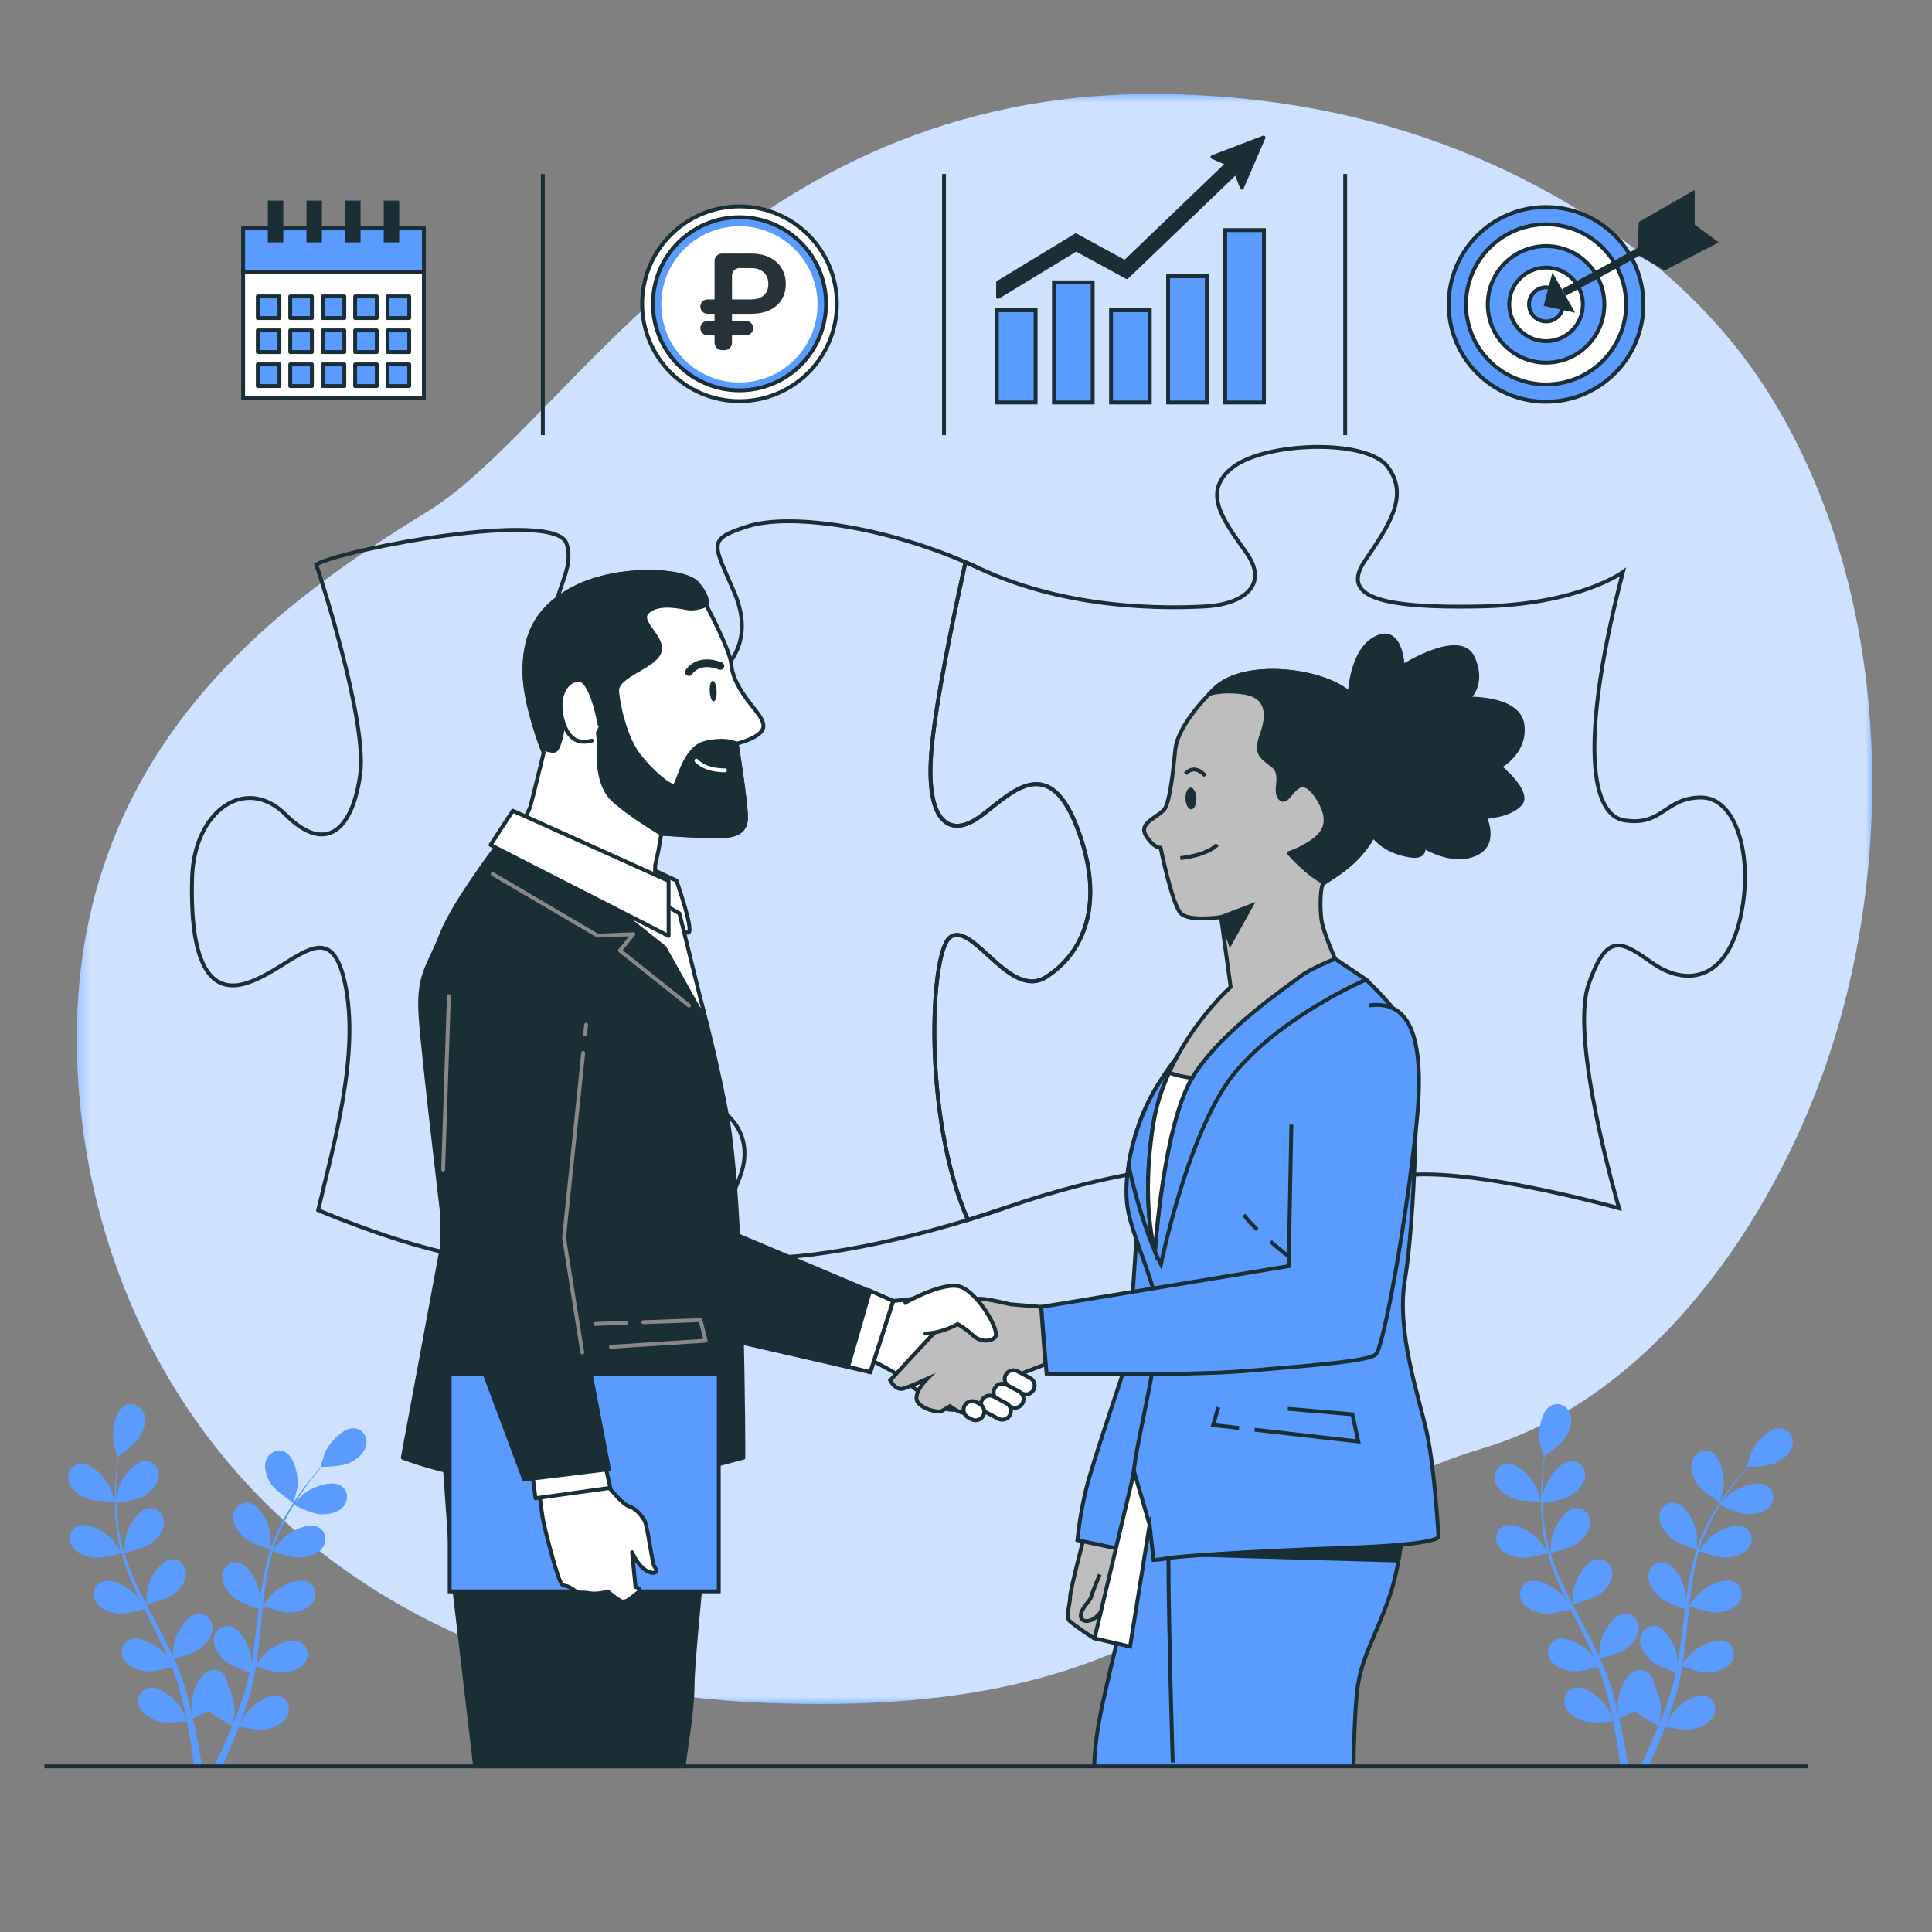
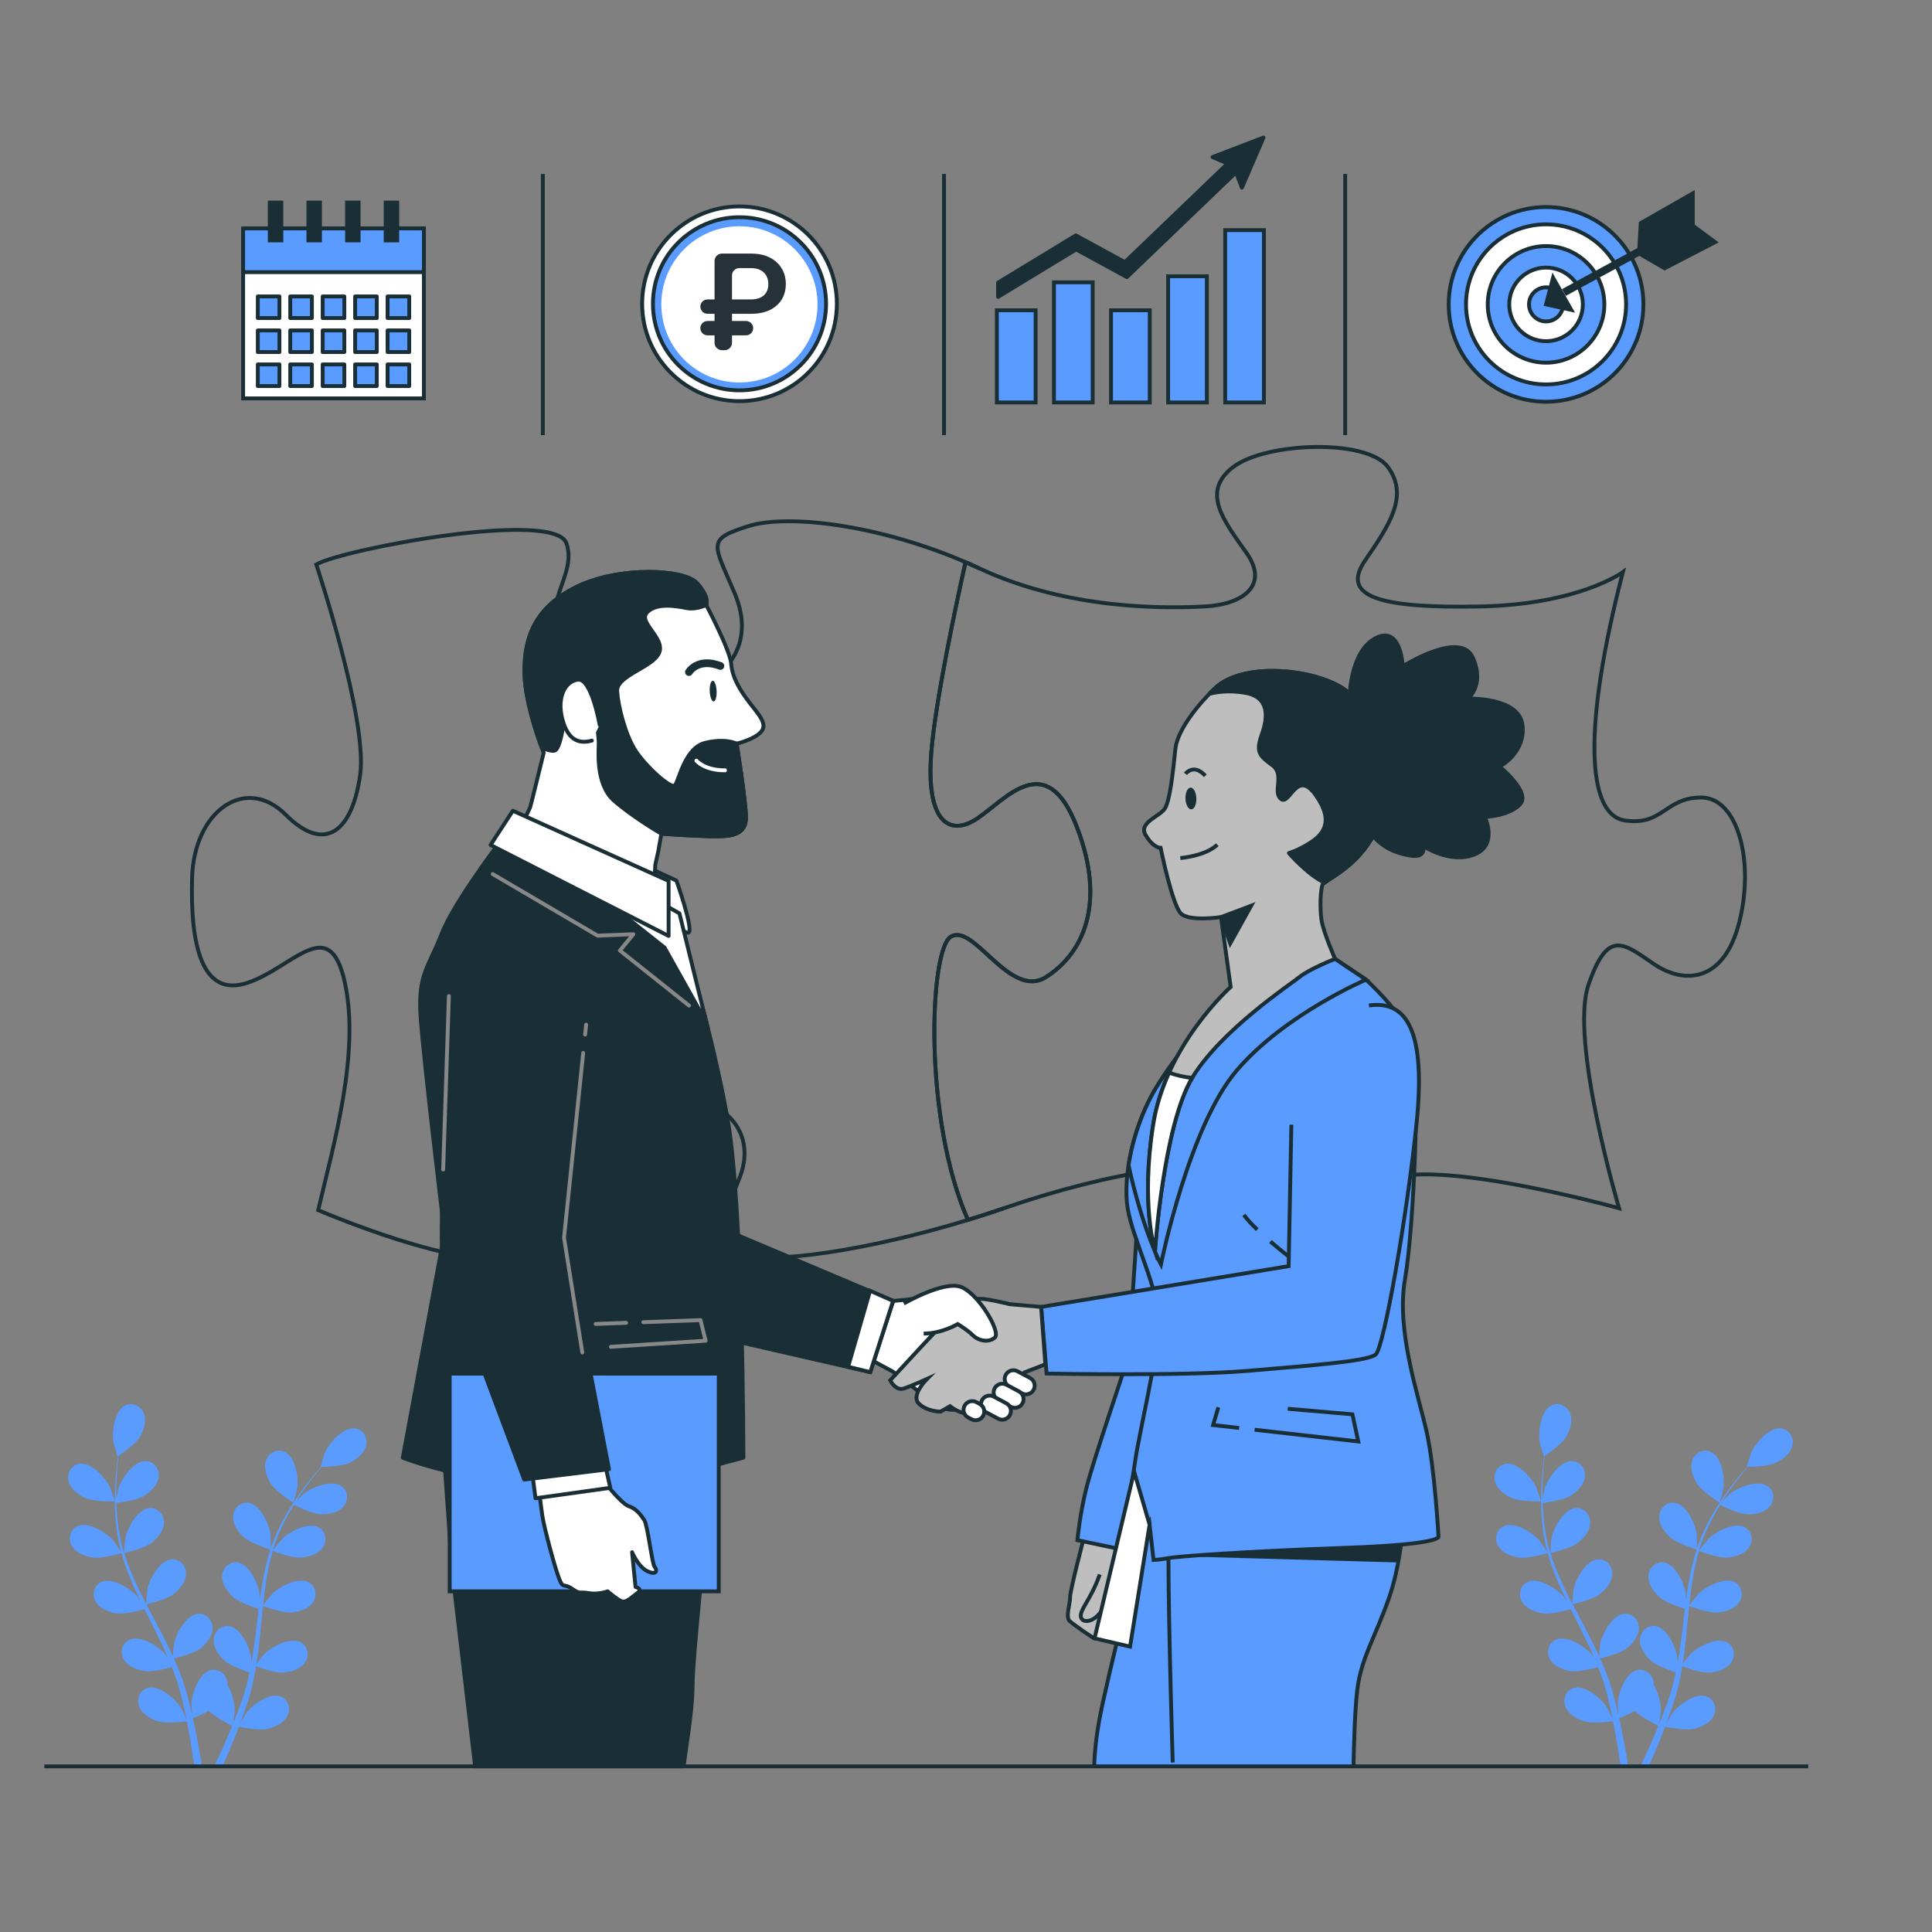
<svg xmlns="http://www.w3.org/2000/svg" width="160" height="160" viewBox="0 0 160 160" fill="none">
  <rect x="0" y="0" width="160" height="160" fill="#808080" stroke="none" />
  <g id="Group 4803">
    <g id="g753">
      <g id="Clip path group">
        <mask id="mask0_159_42061" style="mask-type:luminance" maskUnits="userSpaceOnUse" x="0" y="0" width="160" height="160">
          <g id="clipPath759">
-             <path id="path757" d="M0 0H160V160H0V0Z" fill="white" />
-           </g>
+             </g>
        </mask>
        <g mask="url(#mask0_159_42061)">
          <g id="g755">
            <g id="g761">
              <path id="path763" d="M150.695 89.618C145.984 102.236 136.358 115.893 122.812 119.937C102.345 126.049 99.9 142.546 63.24 141.016C57.524 140.778 52.241 139.975 47.388 138.692C44.779 138.002 42.294 137.171 39.935 136.212C18.519 127.538 7.347 108.447 6.419 88.471C5.195 62.198 23.526 49.675 35.44 42.343C47.354 35.01 61.713 6.598 97.763 7.819C103.26 8.008 108.744 8.759 114.058 10.2C126.188 13.483 138.519 20.744 145.684 31.36C146.222 32.157 146.735 32.973 147.227 33.805C156.816 50.074 157.119 72.415 150.695 89.618Z" fill="#599BFE" />
            </g>
            <g id="g765">
              <g id="g779">
                <g id="Clip path group_2">
                  <mask id="mask1_159_42061" style="mask-type:luminance" maskUnits="userSpaceOnUse" x="6" y="7" width="150" height="135">
                    <g id="clipPath771">
                      <path id="path769" d="M6.361 7.781H155.05V141.116H6.361V7.781Z" fill="white" />
                    </g>
                  </mask>
                  <g mask="url(#mask1_159_42061)">
                    <g id="g777" opacity="0.7">
                      <g id="g775">
                        <path id="path773" d="M150.695 89.618C145.984 102.236 136.358 115.893 122.812 119.937C102.345 126.049 99.9 142.546 63.24 141.016C57.524 140.778 52.241 139.975 47.388 138.692C44.779 138.002 42.294 137.171 39.935 136.212C18.519 127.538 7.347 108.447 6.419 88.471C5.195 62.198 23.526 49.675 35.44 42.343C47.354 35.01 61.713 6.598 97.763 7.819C103.26 8.008 108.744 8.759 114.058 10.2C126.188 13.483 138.519 20.744 145.684 31.36C146.222 32.157 146.735 32.973 147.227 33.805C156.816 50.074 157.119 72.415 150.695 89.618Z" fill="white" />
                      </g>
                    </g>
                  </g>
                </g>
              </g>
            </g>
          </g>
        </g>
      </g>
    </g>
    <g id="g781">
      <g id="Clip path group_3">
        <mask id="mask2_159_42061" style="mask-type:luminance" maskUnits="userSpaceOnUse" x="0" y="0" width="160" height="160">
          <g id="clipPath787">
            <path id="path785" d="M0 0H160V160H0V0Z" fill="white" />
          </g>
        </mask>
        <g mask="url(#mask2_159_42061)">
          <g id="g783">
            <g id="g789">
              <path id="path791" d="M80.159 101.029C76.439 92.581 76.987 78.746 78.713 77.595C80.612 76.329 83.617 82.815 86.624 80.917C89.629 79.019 91.686 74.905 89.155 68.419C86.624 61.933 83.301 66.204 80.928 67.786C78.555 69.368 76.657 67.945 77.131 62.249C77.481 58.049 79.121 50.328 79.958 46.559C80.335 46.722 80.713 46.887 81.086 47.062C73.651 43.582 65.424 42.474 61.944 43.582C58.464 44.689 59.096 45.005 60.836 49.117C64.466 57.696 50.718 60.645 46.749 54.03C44.376 50.075 47.864 47.853 46.915 45.005C45.966 42.158 28.406 45.48 26.191 46.745C26.191 46.745 30.462 59.56 29.829 64.148C29.196 68.736 26.982 70.792 23.66 67.47C20.337 64.148 16.066 67.153 15.908 72.691C15.749 78.227 16.699 82.657 20.495 81.392C24.292 80.126 27.298 75.538 28.564 81.392C29.829 87.245 27.615 94.838 26.349 100.218C26.349 100.218 36.315 104.489 40.904 104.172C45.491 103.856 48.339 103.698 46.915 100.85C45.491 98.002 43.118 96.104 44.858 92.94C46.599 89.776 53.559 90.092 57.198 90.883C60.837 91.675 62.419 94.364 61.311 97.37C60.204 100.376 58.305 103.382 61.786 104.014C65.066 104.61 73.407 103.239 81.641 100.562C81.147 100.722 80.653 100.878 80.159 101.029Z" stroke="#1A2E35" stroke-width="0.32" stroke-miterlimit="10" />
            </g>
            <g id="g793">
              <path id="path795" d="M83.143 100.059C82.656 100.227 82.168 100.391 81.679 100.55" stroke="#1A2E35" stroke-width="0.32" stroke-miterlimit="10" />
            </g>
            <g id="g797">
              <path id="path799" d="M140.886 66.046C137.88 66.046 137.722 68.419 134.558 67.945C131.394 67.47 131.078 60.193 134.4 47.379C134.4 47.379 130.761 50.068 122.535 50.226C114.308 50.384 110.986 49.435 113.043 46.429C115.099 43.423 116.681 41.05 114.941 38.677C113.201 36.304 104.817 36.621 102.127 38.677C99.438 40.734 101.336 43.107 103.234 45.797C105.133 48.486 102.918 50.068 99.754 50.226C96.59 50.384 88.522 50.542 81.086 47.062C80.713 46.887 80.335 46.722 79.958 46.559C79.121 50.327 77.481 58.049 77.131 62.249C76.657 67.945 78.555 69.368 80.928 67.786C83.301 66.204 86.624 61.933 89.155 68.419C91.686 74.905 89.629 79.019 86.624 80.917C83.618 82.815 80.612 76.329 78.713 77.594C76.987 78.746 76.439 92.581 80.159 101.029C81.154 100.725 82.151 100.402 83.143 100.06C91.844 97.053 100.545 95.63 102.127 97.686C103.709 99.743 103.076 99.427 101.02 102.59C98.963 105.754 99.121 108.444 102.601 110.026C106.082 111.608 114.625 111.292 115.416 107.653C116.207 104.014 111.777 101.957 113.834 98.477C115.891 94.997 134.083 100.06 134.083 100.06C134.083 100.06 129.97 86.138 131.553 81.55C133.134 76.962 134.4 78.069 136.931 79.81C139.463 81.55 142.785 81.392 144.05 76.329C145.316 71.266 143.892 66.046 140.886 66.046Z" stroke="#1A2E35" stroke-width="0.32" stroke-miterlimit="10" />
            </g>
          </g>
        </g>
      </g>
    </g>
    <g id="g801">
      <g id="Clip path group_4">
        <mask id="mask3_159_42061" style="mask-type:luminance" maskUnits="userSpaceOnUse" x="0" y="0" width="160" height="160">
          <g id="clipPath807">
            <path id="path805" d="M0 0H160V160H0V0Z" fill="white" />
          </g>
        </mask>
        <g mask="url(#mask3_159_42061)">
          <g id="g803">
            <g id="g809">
              <path id="path811" d="M136.1 25.208C136.1 20.754 132.49 17.145 128.037 17.145C123.584 17.145 119.974 20.754 119.974 25.208C119.974 29.661 123.584 33.271 128.037 33.271C132.49 33.271 136.1 29.661 136.1 25.208Z" fill="#599BFE" />
            </g>
            <g id="g813">
              <path id="path815" d="M136.1 25.208C136.1 20.754 132.49 17.145 128.037 17.145C123.584 17.145 119.974 20.754 119.974 25.208C119.974 29.661 123.584 33.271 128.037 33.271C132.49 33.271 136.1 29.661 136.1 25.208Z" stroke="#1A2E35" stroke-width="0.32" stroke-miterlimit="10" />
            </g>
            <g id="g817">
              <path id="path819" d="M134.666 25.208C134.666 21.547 131.698 18.579 128.037 18.579C124.376 18.579 121.408 21.547 121.408 25.208C121.408 28.869 124.376 31.837 128.037 31.837C131.698 31.837 134.666 28.869 134.666 25.208Z" fill="white" />
            </g>
            <g id="g821">
              <path id="path823" d="M134.666 25.208C134.666 21.547 131.698 18.579 128.037 18.579C124.376 18.579 121.408 21.547 121.408 25.208C121.408 28.869 124.376 31.837 128.037 31.837C131.698 31.837 134.666 28.869 134.666 25.208Z" stroke="#1A2E35" stroke-width="0.32" stroke-miterlimit="10" />
            </g>
            <g id="g825">
              <path id="path827" d="M132.865 25.208C132.865 22.541 130.703 20.379 128.037 20.379C125.37 20.379 123.208 22.541 123.208 25.208C123.208 27.874 125.37 30.036 128.037 30.036C130.703 30.036 132.865 27.874 132.865 25.208Z" fill="#599BFE" />
            </g>
            <g id="g829">
              <path id="path831" d="M132.865 25.208C132.865 22.541 130.703 20.379 128.037 20.379C125.37 20.379 123.208 22.541 123.208 25.208C123.208 27.874 125.37 30.036 128.037 30.036C130.703 30.036 132.865 27.874 132.865 25.208Z" stroke="#1A2E35" stroke-width="0.32" stroke-miterlimit="10" />
            </g>
            <g id="g833">
              <path id="path835" d="M131.085 25.208C131.085 23.524 129.72 22.16 128.037 22.16C126.353 22.16 124.988 23.524 124.988 25.208C124.988 26.891 126.353 28.256 128.037 28.256C129.72 28.256 131.085 26.891 131.085 25.208Z" fill="white" />
            </g>
            <g id="g837">
              <path id="path839" d="M131.085 25.208C131.085 23.524 129.72 22.16 128.037 22.16C126.353 22.16 124.988 23.524 124.988 25.208C124.988 26.891 126.353 28.256 128.037 28.256C129.72 28.256 131.085 26.891 131.085 25.208Z" stroke="#1A2E35" stroke-width="0.32" stroke-miterlimit="10" />
            </g>
            <g id="g841">
              <path id="path843" d="M129.448 25.208C129.448 24.428 128.816 23.796 128.037 23.796C127.257 23.796 126.626 24.428 126.626 25.208C126.626 25.987 127.257 26.619 128.037 26.619C128.816 26.619 129.448 25.987 129.448 25.208Z" fill="#599BFE" />
            </g>
            <g id="g845">
              <path id="path847" d="M129.448 25.208C129.448 24.428 128.816 23.796 128.037 23.796C127.257 23.796 126.626 24.428 126.626 25.208C126.626 25.987 127.257 26.619 128.037 26.619C128.816 26.619 129.448 25.987 129.448 25.208Z" stroke="#1A2E35" stroke-width="0.32" stroke-miterlimit="10" />
            </g>
            <g id="g849">
              <path id="path851" d="M128.619 22.995L128.037 25.208L130.126 25.665L128.619 22.995Z" fill="#1A2E35" />
            </g>
            <g id="g853">
              <path id="path855" d="M128.619 22.995L128.037 25.208L130.126 25.665L128.619 22.995Z" stroke="#1A2E35" stroke-width="0.32" stroke-miterlimit="10" />
            </g>
            <g id="g857">
              <g id="path859">
                <path d="M129.51 24.227L138.684 19.229L129.51 24.227Z" fill="white" />
                <path d="M129.51 24.227L138.684 19.229" stroke="#1A2E35" stroke-width="0.64" stroke-miterlimit="10" />
              </g>
            </g>
            <g id="g861">
              <path id="path863" d="M135.74 20.873L135.877 18.477L140.19 16.012V18.75L135.74 20.873Z" fill="#1A2E35" />
            </g>
            <g id="g865">
              <path id="path867" d="M135.74 20.873L135.877 18.477L140.19 16.012V18.75L135.74 20.873Z" stroke="#1A2E35" stroke-width="0.32" stroke-miterlimit="10" />
            </g>
            <g id="g869">
              <path id="path871" d="M142.038 20.051L140.15 18.658L135.723 20.987L137.855 22.22L142.038 20.051Z" fill="#1A2E35" />
            </g>
            <g id="g873">
              <path id="path875" d="M142.038 20.051L140.15 18.658L135.723 20.987L137.855 22.22L142.038 20.051Z" stroke="#1A2E35" stroke-width="0.32" stroke-miterlimit="10" />
            </g>
          </g>
        </g>
      </g>
    </g>
    <path id="path877" d="M85.764 25.696H82.556V33.331H85.764V25.696Z" fill="#599BFE" stroke="#1A2E35" stroke-width="0.32" stroke-miterlimit="10" />
    <path id="path879" d="M90.491 23.382H87.284V33.331H90.491V23.382Z" fill="#599BFE" stroke="#1A2E35" stroke-width="0.32" stroke-miterlimit="10" />
    <path id="path881" d="M95.219 25.696H92.011V33.331H95.219V25.696Z" fill="#599BFE" stroke="#1A2E35" stroke-width="0.32" stroke-miterlimit="10" />
    <path id="path883" d="M99.946 22.879H96.739V33.332H99.946V22.879Z" fill="#599BFE" stroke="#1A2E35" stroke-width="0.32" stroke-miterlimit="10" />
    <path id="path885" d="M104.673 19.057H101.466V33.331H104.673V19.057Z" fill="#599BFE" stroke="#1A2E35" stroke-width="0.32" stroke-miterlimit="10" />
    <g id="g887">
      <path id="path889" d="M100.415 13.007L101.667 13.543L93.158 21.708L89.094 19.492L82.657 23.405V24.587L89.121 20.657L93.323 22.949L102.366 14.271L102.849 15.543L104.638 11.391L100.415 13.007Z" fill="#1A2E35" />
    </g>
    <g id="g891">
      <path id="path893" d="M100.415 13.007L101.667 13.543L93.158 21.708L89.094 19.492L82.657 23.405V24.587L89.121 20.657L93.323 22.949L102.366 14.271L102.849 15.543L104.638 11.391L100.415 13.007Z" stroke="#1A2E35" stroke-width="0.32" stroke-miterlimit="10" stroke-linecap="round" stroke-linejoin="round" />
    </g>
    <g id="g895">
      <g id="Clip path group_5">
        <mask id="mask4_159_42061" style="mask-type:luminance" maskUnits="userSpaceOnUse" x="0" y="0" width="160" height="160">
          <g id="clipPath901">
            <path id="path899" d="M0 0H160V160H0V0Z" fill="white" />
          </g>
        </mask>
        <g mask="url(#mask4_159_42061)">
          <g id="g897">
            <g id="g903">
              <path id="path905" d="M69.306 25.158C69.306 20.705 65.696 17.095 61.243 17.095C56.789 17.095 53.179 20.705 53.179 25.158C53.179 29.612 56.789 33.222 61.243 33.222C65.696 33.222 69.306 29.612 69.306 25.158Z" fill="white" />
            </g>
            <g id="g907">
              <path id="path909" d="M69.306 25.158C69.306 20.705 65.696 17.095 61.243 17.095C56.789 17.095 53.179 20.705 53.179 25.158C53.179 29.612 56.789 33.222 61.243 33.222C65.696 33.222 69.306 29.612 69.306 25.158Z" stroke="#1A2E35" stroke-width="0.32" stroke-miterlimit="10" />
            </g>
            <g id="g911">
              <path id="path913" d="M68.411 25.158C68.411 21.199 65.202 17.99 61.243 17.99C57.284 17.99 54.074 21.199 54.074 25.158C54.074 29.117 57.284 32.327 61.243 32.327C65.202 32.327 68.411 29.117 68.411 25.158Z" fill="#599BFE" />
            </g>
            <g id="g915">
              <path id="path917" d="M68.411 25.158C68.411 21.199 65.202 17.99 61.243 17.99C57.284 17.99 54.074 21.199 54.074 25.158C54.074 29.117 57.284 32.327 61.243 32.327C65.202 32.327 68.411 29.117 68.411 25.158Z" stroke="#1A2E35" stroke-width="0.32" stroke-miterlimit="10" />
            </g>
            <g id="g919">
              <path id="path921" d="M67.704 25.208C67.704 21.635 64.808 18.739 61.236 18.739C57.664 18.739 54.767 21.635 54.767 25.208C54.767 28.78 57.664 31.676 61.236 31.676C64.808 31.676 67.704 28.78 67.704 25.208Z" fill="white" />
              <path id="â½" d="M62.191 25.988H58.596C58.267 25.988 58 25.722 58 25.393C58 25.064 58.267 24.797 58.596 24.797H62.16C62.496 24.797 62.772 24.744 62.988 24.637C63.207 24.53 63.368 24.381 63.473 24.191C63.579 24.001 63.632 23.779 63.629 23.523C63.632 23.273 63.579 23.049 63.473 22.852C63.368 22.651 63.21 22.494 62.996 22.379C62.785 22.262 62.517 22.203 62.191 22.203H61.232C60.895 22.203 60.621 22.477 60.621 22.814V28.389C60.621 28.726 60.347 29 60.01 29H59.787C59.449 29 59.176 28.726 59.176 28.389V21.611C59.176 21.274 59.449 21 59.787 21H62.191C62.811 21 63.336 21.112 63.766 21.336C64.195 21.557 64.521 21.858 64.742 22.238C64.966 22.616 65.078 23.04 65.078 23.512C65.078 24.001 64.965 24.432 64.738 24.805C64.512 25.174 64.184 25.465 63.754 25.676C63.324 25.884 62.803 25.988 62.191 25.988ZM61.779 26.582C62.108 26.582 62.375 26.849 62.375 27.178C62.375 27.507 62.108 27.773 61.779 27.773H58.596C58.267 27.773 58 27.507 58 27.178C58 26.849 58.267 26.582 58.596 26.582H61.779Z" fill="#263238" />
            </g>
          </g>
        </g>
      </g>
    </g>
    <path id="path931" d="M35.106 32.994H20.134V18.918H35.106V32.994Z" fill="white" stroke="#1A2E35" stroke-width="0.32" stroke-miterlimit="10" />
    <path id="path933" d="M35.106 22.538H20.134V18.918H35.106V22.538Z" fill="#599BFE" stroke="#1A2E35" stroke-width="0.32" stroke-miterlimit="10" stroke-linecap="round" stroke-linejoin="round" />
    <path id="path935" d="M23.141 26.34H21.35V24.549H23.141V26.34Z" fill="#599BFE" stroke="#1A2E35" stroke-width="0.32" stroke-miterlimit="10" stroke-linecap="round" stroke-linejoin="round" />
    <path id="path937" d="M25.829 26.34H24.037V24.549H25.829V26.34Z" fill="#599BFE" stroke="#1A2E35" stroke-width="0.32" stroke-miterlimit="10" stroke-linecap="round" stroke-linejoin="round" />
    <path id="path939" d="M28.516 26.34H26.724V24.549H28.516V26.34Z" fill="#599BFE" stroke="#1A2E35" stroke-width="0.32" stroke-miterlimit="10" stroke-linecap="round" stroke-linejoin="round" />
    <path id="path941" d="M31.203 26.34H29.412V24.549H31.203V26.34Z" fill="#599BFE" stroke="#1A2E35" stroke-width="0.32" stroke-miterlimit="10" stroke-linecap="round" stroke-linejoin="round" />
    <path id="path943" d="M33.891 26.34H32.099V24.549H33.891V26.34Z" fill="#599BFE" stroke="#1A2E35" stroke-width="0.32" stroke-miterlimit="10" stroke-linecap="round" stroke-linejoin="round" />
    <path id="path945" d="M23.141 29.156H21.35V27.364H23.141V29.156Z" fill="#599BFE" stroke="#1A2E35" stroke-width="0.32" stroke-miterlimit="10" stroke-linecap="round" stroke-linejoin="round" />
    <path id="path947" d="M25.829 29.156H24.037V27.364H25.829V29.156Z" fill="#599BFE" stroke="#1A2E35" stroke-width="0.32" stroke-miterlimit="10" stroke-linecap="round" stroke-linejoin="round" />
    <path id="path949" d="M28.516 29.156H26.724V27.364H28.516V29.156Z" fill="#599BFE" stroke="#1A2E35" stroke-width="0.32" stroke-miterlimit="10" stroke-linecap="round" stroke-linejoin="round" />
    <path id="path951" d="M31.203 29.156H29.412V27.364H31.203V29.156Z" fill="#599BFE" stroke="#1A2E35" stroke-width="0.32" stroke-miterlimit="10" stroke-linecap="round" stroke-linejoin="round" />
    <path id="path953" d="M33.891 29.156H32.099V27.364H33.891V29.156Z" fill="#599BFE" stroke="#1A2E35" stroke-width="0.32" stroke-miterlimit="10" stroke-linecap="round" stroke-linejoin="round" />
    <path id="path955" d="M23.141 31.971H21.35V30.179H23.141V31.971Z" fill="#599BFE" stroke="#1A2E35" stroke-width="0.32" stroke-miterlimit="10" stroke-linecap="round" stroke-linejoin="round" />
    <path id="path957" d="M25.829 31.971H24.037V30.179H25.829V31.971Z" fill="#599BFE" stroke="#1A2E35" stroke-width="0.32" stroke-miterlimit="10" stroke-linecap="round" stroke-linejoin="round" />
    <path id="path959" d="M28.516 31.971H26.724V30.179H28.516V31.971Z" fill="#599BFE" stroke="#1A2E35" stroke-width="0.32" stroke-miterlimit="10" stroke-linecap="round" stroke-linejoin="round" />
    <path id="path961" d="M31.203 31.971H29.412V30.179H31.203V31.971Z" fill="#599BFE" stroke="#1A2E35" stroke-width="0.32" stroke-miterlimit="10" stroke-linecap="round" stroke-linejoin="round" />
    <path id="path963" d="M33.891 31.971H32.099V30.179H33.891V31.971Z" fill="#599BFE" stroke="#1A2E35" stroke-width="0.32" stroke-miterlimit="10" stroke-linecap="round" stroke-linejoin="round" />
    <path id="path965" d="M23.461 20.07H22.182V16.615H23.461V20.07Z" fill="#1A2E35" />
    <path id="path967" d="M26.66 20.07H25.381V16.615H26.66V20.07Z" fill="#1A2E35" />
    <path id="path969" d="M29.86 20.07H28.58V16.615H29.86V20.07Z" fill="#1A2E35" />
    <path id="path971" d="M33.059 20.07H31.779V16.615H33.059V20.07Z" fill="#1A2E35" />
    <g id="g973">
      <g id="Clip path group_6">
        <mask id="mask5_159_42061" style="mask-type:luminance" maskUnits="userSpaceOnUse" x="0" y="0" width="160" height="160">
          <g id="clipPath979">
            <path id="path977" d="M0 0H160V160H0V0Z" fill="white" />
          </g>
        </mask>
        <g mask="url(#mask5_159_42061)">
          <g id="g975">
            <g id="g981">
              <path id="path983" d="M7.112 124.072C7.807 124.375 9.506 124.337 9.508 124.337C9.525 124.337 9.142 123.225 9.11 123.158C8.737 122.377 7.558 121.09 6.599 121.219C5.908 121.313 5.524 122.004 5.679 122.655C5.839 123.32 6.521 123.813 7.112 124.072Z" fill="#599BFE" />
            </g>
            <g id="g985">
              <path id="path987" d="M7.699 128.994C8.419 129.099 9.936 128.659 10.056 128.623C10.296 129.472 10.61 130.324 10.976 131.168C11.185 131.651 11.41 132.131 11.642 132.61C11.504 132.407 11.378 132.227 11.358 132.203C10.792 131.55 9.315 130.619 8.424 130.998C7.782 131.27 7.594 132.039 7.917 132.625C8.245 133.224 9.034 133.52 9.672 133.613C10.321 133.708 11.621 133.359 11.964 133.262C12.055 133.444 12.144 133.628 12.235 133.81C12.674 134.684 13.116 135.555 13.524 136.422C13.667 136.727 13.798 137.034 13.93 137.34C13.806 137.16 13.701 137.009 13.683 136.988C13.117 136.334 11.64 135.404 10.749 135.782C10.107 136.055 9.919 136.823 10.241 137.41C10.571 138.008 11.359 138.305 11.997 138.398C12.616 138.488 13.819 138.176 14.227 138.063C14.352 138.381 14.479 138.698 14.585 139.012C14.654 139.227 14.735 139.43 14.791 139.65C14.851 139.867 14.911 140.081 14.97 140.294C15.07 140.707 15.175 141.134 15.261 141.54C15.324 141.822 15.378 142.091 15.434 142.363C15.294 142.057 15.008 141.464 14.979 141.417C14.519 140.685 13.2 139.542 12.261 139.781C11.585 139.953 11.283 140.684 11.513 141.312C11.748 141.954 12.482 142.367 13.099 142.555C13.779 142.763 15.284 142.573 15.472 142.548C15.562 142.998 15.646 143.436 15.718 143.851C15.879 144.767 16.001 145.587 16.094 146.282H16.728C16.618 145.563 16.473 144.707 16.282 143.746C16.192 143.289 16.087 142.802 15.974 142.303C16.087 142.258 16.73 141.999 17.298 141.681C17.794 142.217 19.063 142.846 19.228 142.925C19.055 143.35 18.883 143.762 18.714 144.148C18.363 144.956 18.029 145.672 17.735 146.282H18.421C18.674 145.72 18.953 145.08 19.242 144.371C19.42 143.94 19.601 143.476 19.782 142.999C19.964 143.037 21.454 143.339 22.148 143.183C22.778 143.04 23.541 142.684 23.823 142.061C24.099 141.452 23.852 140.7 23.19 140.478C22.273 140.17 20.872 141.212 20.359 141.907C20.328 141.948 20.05 142.43 19.879 142.737C19.952 142.542 20.025 142.352 20.098 142.15C20.244 141.751 20.378 141.348 20.525 140.915C20.588 140.704 20.652 140.49 20.716 140.275C20.785 140.062 20.83 139.829 20.889 139.604C21.014 139.08 21.114 138.543 21.204 138C21.554 138.127 22.803 138.561 23.45 138.516C24.094 138.471 24.902 138.234 25.275 137.662C25.64 137.101 25.51 136.32 24.89 136C24.03 135.557 22.487 136.375 21.874 136.985C21.836 137.023 21.446 137.51 21.236 137.781C21.288 137.454 21.341 137.128 21.382 136.796C21.501 135.836 21.592 134.861 21.687 133.888C21.715 133.59 21.748 133.294 21.779 132.997C21.903 133.043 23.377 133.592 24.101 133.541C24.745 133.496 25.553 133.259 25.926 132.687C26.291 132.126 26.161 131.345 25.541 131.026C24.68 130.582 23.138 131.4 22.526 132.01C22.48 132.055 21.919 132.757 21.785 132.943C21.854 132.288 21.928 131.638 22.029 130.999C22.165 130.117 22.348 129.26 22.586 128.442C22.644 128.464 24.179 129.043 24.922 128.991C25.566 128.946 26.374 128.71 26.746 128.137C27.112 127.576 26.982 126.796 26.361 126.476C25.501 126.032 23.959 126.85 23.346 127.46C23.298 127.508 22.695 128.263 22.595 128.408C22.61 128.359 22.619 128.307 22.634 128.259C22.9 127.389 23.266 126.58 23.647 125.84C23.867 125.409 24.102 125.01 24.339 124.626C24.613 124.763 25.876 125.376 26.55 125.403C27.195 125.429 28.024 125.283 28.457 124.755C28.882 124.238 28.838 123.447 28.257 123.062C27.451 122.526 25.828 123.17 25.152 123.708C25.115 123.738 24.774 124.077 24.53 124.327C24.639 124.156 24.749 123.977 24.858 123.815C25.262 123.205 25.671 122.671 26.036 122.202C26.246 121.936 26.441 121.701 26.626 121.482C26.966 121.476 28.336 121.435 28.935 121.153C29.519 120.879 30.188 120.367 30.329 119.698C30.467 119.044 30.064 118.363 29.371 118.288C28.409 118.184 27.265 119.503 26.913 120.293C26.883 120.361 26.53 121.483 26.548 121.483H26.569C26.386 121.69 26.193 121.914 25.987 122.162C25.611 122.625 25.19 123.151 24.77 123.754C24.349 124.357 23.908 125.022 23.508 125.766C23.105 126.51 22.72 127.314 22.429 128.193C22.426 128.203 22.424 128.214 22.421 128.224C22.425 127.94 22.413 127.147 22.405 127.086C22.294 126.229 21.576 124.638 20.623 124.462C19.938 124.335 19.357 124.872 19.302 125.539C19.247 126.22 19.74 126.902 20.222 127.332C20.765 127.817 22.272 128.287 22.392 128.324C22.124 129.164 21.916 130.048 21.756 130.953C21.663 131.471 21.586 131.996 21.516 132.523C21.512 132.278 21.507 132.058 21.503 132.028C21.392 131.17 20.674 129.579 19.721 129.403C19.035 129.277 18.455 129.814 18.4 130.48C18.344 131.162 18.838 131.843 19.32 132.274C19.808 132.71 21.085 133.136 21.425 133.245C21.4 133.447 21.373 133.649 21.349 133.852C21.233 134.823 21.121 135.793 20.982 136.741C20.934 137.075 20.873 137.402 20.814 137.73C20.811 137.512 20.806 137.329 20.802 137.301C20.691 136.443 19.973 134.853 19.021 134.677C18.335 134.55 17.754 135.087 17.699 135.754C17.644 136.435 18.138 137.117 18.619 137.547C19.085 137.963 20.261 138.367 20.663 138.498C20.593 138.832 20.523 139.166 20.439 139.487C20.377 139.704 20.333 139.917 20.258 140.132C20.189 140.346 20.121 140.559 20.053 140.768C19.907 141.168 19.76 141.582 19.608 141.968C19.505 142.238 19.401 142.493 19.298 142.749C19.35 142.417 19.439 141.765 19.44 141.71C19.453 141.135 19.25 140.202 18.844 139.546C18.846 139.461 18.841 139.376 18.828 139.293C18.722 138.632 18.101 138.141 17.427 138.32C16.492 138.57 15.898 140.212 15.854 141.075C15.851 141.126 15.885 141.682 15.912 142.032C15.864 141.828 15.821 141.63 15.77 141.422C15.672 141.008 15.562 140.598 15.445 140.156C15.381 139.945 15.317 139.732 15.251 139.516C15.191 139.301 15.1 139.081 15.025 138.862C14.84 138.356 14.628 137.852 14.403 137.35C14.765 137.263 16.047 136.936 16.561 136.541C17.073 136.148 17.617 135.505 17.612 134.822C17.607 134.153 17.068 133.574 16.375 133.649C15.412 133.753 14.577 135.287 14.402 136.133C14.392 136.186 14.334 136.807 14.31 137.15C14.172 136.849 14.036 136.547 13.887 136.247C13.457 135.381 12.995 134.518 12.537 133.654C12.397 133.39 12.26 133.125 12.123 132.86C12.252 132.83 13.784 132.475 14.36 132.032C14.872 131.64 15.415 130.997 15.41 130.313C15.406 129.644 14.866 129.065 14.173 129.14C13.211 129.245 12.376 130.778 12.201 131.625C12.188 131.688 12.107 132.583 12.098 132.811C11.794 132.228 11.498 131.643 11.229 131.055C10.857 130.245 10.536 129.429 10.284 128.615C10.344 128.602 11.944 128.238 12.534 127.785C13.047 127.392 13.59 126.749 13.585 126.066C13.58 125.397 13.041 124.817 12.348 124.893C11.386 124.998 10.55 126.531 10.376 127.377C10.362 127.444 10.275 128.406 10.272 128.582C10.258 128.533 10.236 128.485 10.222 128.436C9.964 127.564 9.824 126.687 9.732 125.86C9.679 125.379 9.654 124.917 9.64 124.466C9.945 124.429 11.336 124.243 11.913 123.895C12.465 123.56 13.076 122.981 13.146 122.301C13.215 121.635 12.742 121 12.045 120.999C11.077 120.998 10.079 122.43 9.812 123.252C9.797 123.296 9.7 123.767 9.634 124.111C9.631 123.908 9.624 123.698 9.625 123.503C9.626 122.771 9.672 122.101 9.719 121.507C9.747 121.17 9.78 120.866 9.814 120.582C10.094 120.389 11.213 119.599 11.558 119.034C11.894 118.482 12.169 117.687 11.918 117.051C11.672 116.429 10.96 116.083 10.341 116.403C9.481 116.848 9.255 118.579 9.397 119.431C9.409 119.505 9.734 120.636 9.749 120.626C9.749 120.626 9.762 120.616 9.766 120.614C9.728 120.887 9.69 121.18 9.656 121.502C9.597 122.095 9.536 122.766 9.519 123.501C9.5 124.235 9.5 125.034 9.576 125.875C9.65 126.718 9.772 127.6 10.015 128.494C10.018 128.504 10.022 128.514 10.025 128.524C9.873 128.285 9.425 127.631 9.384 127.584C8.819 126.93 7.342 126 6.45 126.378C5.809 126.651 5.62 127.419 5.943 128.006C6.272 128.605 7.06 128.901 7.699 128.994Z" fill="#599BFE" />
            </g>
            <g id="g989">
              <path id="path991" d="M24.299 124.446C24.314 124.455 24.608 123.316 24.619 123.242C24.738 122.386 24.465 120.662 23.593 120.241C22.965 119.937 22.263 120.302 22.034 120.931C21.801 121.573 22.097 122.361 22.448 122.903C22.86 123.54 24.298 124.445 24.299 124.446Z" fill="#599BFE" />
            </g>
            <g id="g993">
              <path id="path995" d="M125.228 124.072C125.922 124.375 127.621 124.337 127.623 124.337C127.641 124.337 127.258 123.225 127.226 123.158C126.853 122.377 125.674 121.09 124.714 121.219C124.023 121.313 123.639 122.004 123.795 122.655C123.954 123.32 124.636 123.813 125.228 124.072Z" fill="#599BFE" />
            </g>
            <g id="g997">
              <path id="path999" d="M125.814 128.994C126.535 129.099 128.051 128.659 128.172 128.623C128.411 129.472 128.726 130.324 129.091 131.168C129.3 131.651 129.525 132.131 129.757 132.61C129.619 132.407 129.493 132.227 129.474 132.203C128.907 131.55 127.43 130.619 126.54 130.998C125.898 131.27 125.71 132.039 126.032 132.625C126.361 133.224 127.149 133.52 127.788 133.613C128.436 133.708 129.737 133.359 130.08 133.262C130.17 133.444 130.259 133.628 130.351 133.81C130.79 134.684 131.232 135.555 131.639 136.422C131.783 136.727 131.913 137.034 132.045 137.34C131.922 137.16 131.817 137.009 131.798 136.988C131.233 136.334 129.755 135.404 128.864 135.782C128.222 136.055 128.034 136.823 128.356 137.41C128.686 138.008 129.474 138.305 130.113 138.398C130.731 138.488 131.935 138.176 132.342 138.063C132.468 138.381 132.594 138.698 132.701 139.012C132.769 139.227 132.85 139.43 132.906 139.65C132.967 139.867 133.026 140.081 133.086 140.294C133.185 140.707 133.29 141.134 133.377 141.54C133.439 141.822 133.493 142.091 133.549 142.363C133.409 142.057 133.123 141.464 133.094 141.417C132.634 140.685 131.315 139.542 130.377 139.781C129.701 139.953 129.399 140.684 129.629 141.312C129.863 141.954 130.597 142.367 131.215 142.555C131.894 142.763 133.4 142.573 133.587 142.548C133.677 142.998 133.761 143.436 133.833 143.851C133.994 144.767 134.116 145.587 134.209 146.282H134.843C134.733 145.563 134.588 144.707 134.397 143.746C134.307 143.289 134.202 142.802 134.09 142.303C134.203 142.258 134.845 141.999 135.414 141.681C135.909 142.217 137.179 142.846 137.343 142.925C137.17 143.35 136.998 143.762 136.829 144.148C136.478 144.956 136.145 145.672 135.85 146.282H136.537C136.79 145.72 137.068 145.08 137.358 144.371C137.535 143.94 137.716 143.476 137.897 142.999C138.079 143.037 139.569 143.339 140.263 143.183C140.893 143.04 141.656 142.684 141.938 142.061C142.214 141.452 141.967 140.7 141.306 140.478C140.388 140.17 138.987 141.212 138.474 141.907C138.444 141.948 138.165 142.43 137.994 142.737C138.067 142.542 138.14 142.352 138.213 142.15C138.36 141.751 138.494 141.348 138.64 140.915C138.703 140.704 138.767 140.49 138.832 140.275C138.9 140.062 138.946 139.829 139.004 139.604C139.129 139.08 139.23 138.543 139.319 138C139.669 138.127 140.918 138.561 141.565 138.516C142.209 138.471 143.017 138.234 143.39 137.662C143.755 137.101 143.625 136.32 143.005 136C142.145 135.557 140.602 136.375 139.99 136.985C139.952 137.023 139.561 137.51 139.352 137.781C139.403 137.454 139.456 137.128 139.497 136.796C139.616 135.836 139.707 134.861 139.802 133.888C139.831 133.59 139.863 133.294 139.894 132.997C140.018 133.043 141.491 133.592 142.217 133.541C142.861 133.496 143.668 133.259 144.041 132.687C144.407 132.126 144.276 131.345 143.656 131.026C142.796 130.582 141.254 131.4 140.641 132.01C140.594 132.055 140.034 132.757 139.9 132.943C139.969 132.288 140.044 131.638 140.144 130.999C140.281 130.117 140.463 129.26 140.702 128.442C140.76 128.464 142.295 129.043 143.037 128.991C143.681 128.946 144.489 128.71 144.862 128.137C145.227 127.576 145.097 126.796 144.477 126.476C143.617 126.032 142.074 126.85 141.461 127.46C141.413 127.508 140.81 128.263 140.711 128.408C140.725 128.359 140.735 128.307 140.749 128.259C141.015 127.389 141.382 126.58 141.762 125.84C141.982 125.409 142.217 125.01 142.454 124.626C142.729 124.763 143.992 125.376 144.665 125.403C145.31 125.429 146.139 125.283 146.572 124.755C146.997 124.238 146.954 123.447 146.372 123.062C145.566 122.526 143.943 123.17 143.267 123.708C143.23 123.738 142.89 124.077 142.645 124.327C142.754 124.156 142.864 123.977 142.973 123.815C143.378 123.205 143.786 122.671 144.152 122.202C144.362 121.936 144.556 121.701 144.742 121.482C145.082 121.476 146.451 121.435 147.05 121.153C147.634 120.879 148.303 120.367 148.444 119.698C148.582 119.044 148.18 118.363 147.487 118.288C146.524 118.184 145.38 119.503 145.028 120.293C144.998 120.361 144.646 121.483 144.663 121.483H144.684C144.501 121.69 144.309 121.914 144.103 122.162C143.726 122.625 143.305 123.151 142.886 123.754C142.464 124.357 142.024 125.022 141.623 125.766C141.22 126.51 140.835 127.314 140.545 128.193C140.541 128.203 140.539 128.214 140.536 128.224C140.541 127.94 140.528 127.147 140.521 127.086C140.409 126.229 139.691 124.638 138.739 124.462C138.053 124.335 137.472 124.872 137.418 125.539C137.362 126.22 137.856 126.902 138.337 127.332C138.88 127.817 140.388 128.287 140.508 128.324C140.239 129.164 140.032 130.048 139.871 130.953C139.778 131.471 139.701 131.996 139.631 132.523C139.627 132.278 139.622 132.058 139.618 132.028C139.507 131.17 138.789 129.579 137.836 129.403C137.151 129.277 136.57 129.814 136.515 130.48C136.46 131.162 136.954 131.843 137.435 132.274C137.924 132.71 139.201 133.136 139.54 133.245C139.515 133.447 139.488 133.649 139.464 133.852C139.348 134.823 139.236 135.793 139.098 136.741C139.049 137.075 138.989 137.402 138.93 137.73C138.926 137.512 138.921 137.329 138.918 137.301C138.807 136.443 138.088 134.853 137.136 134.677C136.45 134.55 135.87 135.087 135.815 135.754C135.759 136.435 136.253 137.117 136.735 137.547C137.201 137.963 138.376 138.367 138.779 138.498C138.708 138.832 138.638 139.166 138.554 139.487C138.492 139.704 138.448 139.917 138.374 140.132C138.305 140.346 138.236 140.559 138.168 140.768C138.023 141.168 137.875 141.582 137.724 141.968C137.62 142.238 137.516 142.493 137.413 142.749C137.465 142.417 137.554 141.765 137.555 141.71C137.569 141.135 137.365 140.202 136.959 139.546C136.962 139.461 136.956 139.376 136.943 139.293C136.837 138.632 136.216 138.141 135.542 138.32C134.607 138.57 134.013 140.212 133.969 141.075C133.967 141.126 134 141.682 134.027 142.032C133.98 141.828 133.936 141.63 133.885 141.422C133.787 141.008 133.677 140.598 133.56 140.156C133.497 139.945 133.432 139.732 133.367 139.516C133.306 139.301 133.216 139.081 133.141 138.862C132.955 138.356 132.743 137.852 132.518 137.35C132.881 137.263 134.162 136.936 134.676 136.541C135.189 136.148 135.732 135.505 135.727 134.822C135.722 134.153 135.183 133.574 134.49 133.649C133.527 133.753 132.692 135.287 132.517 136.133C132.507 136.186 132.45 136.807 132.425 137.15C132.287 136.849 132.152 136.547 132.002 136.247C131.572 135.381 131.11 134.518 130.653 133.654C130.513 133.39 130.376 133.125 130.238 132.86C130.367 132.83 131.899 132.475 132.475 132.032C132.987 131.64 133.53 130.997 133.526 130.313C133.521 129.644 132.982 129.065 132.288 129.14C131.326 129.245 130.491 130.778 130.316 131.625C130.303 131.688 130.222 132.583 130.213 132.811C129.91 132.228 129.613 131.643 129.344 131.055C128.971 130.245 128.651 129.429 128.399 128.615C128.459 128.602 130.059 128.238 130.65 127.785C131.162 127.392 131.705 126.749 131.7 126.066C131.696 125.397 131.156 124.817 130.463 124.893C129.501 124.998 128.665 126.531 128.491 127.377C128.477 127.444 128.391 128.406 128.387 128.582C128.372 128.533 128.352 128.485 128.338 128.436C128.08 127.564 127.939 126.687 127.848 125.86C127.794 125.379 127.769 124.917 127.755 124.466C128.06 124.429 129.452 124.243 130.028 123.895C130.581 123.56 131.191 122.981 131.261 122.301C131.33 121.635 130.858 121 130.16 120.999C129.192 120.998 128.194 122.43 127.927 123.252C127.913 123.296 127.816 123.767 127.75 124.111C127.746 123.908 127.739 123.698 127.74 123.503C127.741 122.771 127.788 122.101 127.834 121.507C127.862 121.17 127.895 120.866 127.929 120.582C128.209 120.389 129.329 119.599 129.673 119.034C130.009 118.482 130.284 117.687 130.033 117.051C129.787 116.429 129.075 116.083 128.456 116.403C127.596 116.848 127.37 118.579 127.512 119.431C127.525 119.505 127.849 120.636 127.864 120.626C127.864 120.626 127.878 120.616 127.881 120.614C127.843 120.887 127.806 121.18 127.771 121.502C127.713 122.095 127.651 122.766 127.634 123.501C127.615 124.235 127.615 125.034 127.69 125.875C127.766 126.718 127.887 127.6 128.13 128.494C128.133 128.504 128.138 128.514 128.14 128.524C127.988 128.285 127.54 127.631 127.499 127.584C126.934 126.93 125.457 126 124.566 126.378C123.924 126.651 123.736 127.419 124.058 128.006C124.387 128.605 125.175 128.901 125.814 128.994Z" fill="#599BFE" />
            </g>
            <g id="g1001">
              <path id="path1003" d="M142.415 124.446C142.43 124.455 142.724 123.316 142.734 123.242C142.853 122.386 142.58 120.662 141.708 120.241C141.081 119.937 140.379 120.302 140.15 120.931C139.916 121.573 140.212 122.361 140.563 122.903C140.975 123.54 142.414 124.445 142.415 124.446Z" fill="#599BFE" />
            </g>
          </g>
        </g>
      </g>
    </g>
    <g id="g1005">
      <g id="Clip path group_7">
        <mask id="mask6_159_42061" style="mask-type:luminance" maskUnits="userSpaceOnUse" x="0" y="0" width="160" height="160">
          <g id="clipPath1011">
            <path id="path1009" d="M0 0H160V160H0V0Z" fill="white" />
          </g>
        </mask>
        <g mask="url(#mask6_159_42061)">
          <g id="g1007">
            <g id="g1013">
              <path id="path1015" d="M111.787 57.462C111.787 57.462 111.884 53.851 113.967 52.825C116.05 51.799 116.168 55.184 116.168 55.184C116.168 55.184 120.936 52.158 121.969 54.453C123.002 56.747 121.558 57.857 121.558 57.857C121.558 57.857 125.79 57.709 126.083 60.029C126.375 62.35 124.19 63.485 124.19 63.485C124.19 63.485 126.807 65.618 125.888 66.604C124.969 67.589 122.959 67.659 122.959 67.659C122.959 67.659 124.098 69.95 122.114 70.761C120.129 71.572 117.852 70.062 117.852 70.062C117.852 70.062 118.206 71.109 116.714 70.843C115.222 70.578 113.715 69.888 112.791 67.696C111.867 65.504 110.673 59.308 111.787 57.462Z" fill="#1A2E35" />
            </g>
            <g id="g1017">
              <path id="path1019" d="M111.787 57.462C111.787 57.462 111.884 53.851 113.967 52.825C116.05 51.799 116.168 55.184 116.168 55.184C116.168 55.184 120.936 52.158 121.969 54.453C123.002 56.747 121.558 57.857 121.558 57.857C121.558 57.857 125.79 57.709 126.083 60.029C126.375 62.35 124.19 63.485 124.19 63.485C124.19 63.485 126.807 65.618 125.888 66.604C124.969 67.589 122.959 67.659 122.959 67.659C122.959 67.659 124.098 69.95 122.114 70.761C120.129 71.572 117.852 70.062 117.852 70.062C117.852 70.062 118.206 71.109 116.714 70.843C115.222 70.578 113.715 69.888 112.791 67.696C111.867 65.504 110.673 59.308 111.787 57.462Z" stroke="#1A2E35" stroke-width="0.32" stroke-miterlimit="10" stroke-linecap="round" stroke-linejoin="round" />
            </g>
            <g id="g1021">
              <path id="path1023" d="M89.79 127.239C89.79 127.239 88.602 131.769 88.619 132.273C88.637 132.778 88.228 133.914 88.576 134.238C88.923 134.563 90.476 135.631 90.646 135.681C90.816 135.731 91.314 135.546 91.478 135.428C91.643 135.31 91.745 135.026 91.739 134.858C91.733 134.689 91.26 133.977 91.198 133.81C91.136 133.644 92.07 131.479 92.425 130.401C92.781 129.323 92.996 127.464 92.996 127.464L89.79 127.239Z" fill="#BEBEBE" />
            </g>
            <g id="g1025">
              <path id="path1027" d="M89.79 127.239C89.79 127.239 88.602 131.769 88.619 132.273C88.637 132.778 88.228 133.914 88.576 134.238C88.923 134.563 90.476 135.631 90.646 135.681C90.816 135.731 91.314 135.546 91.478 135.428C91.643 135.31 91.745 135.026 91.739 134.858C91.733 134.689 91.26 133.977 91.198 133.81C91.136 133.644 92.07 131.479 92.425 130.401C92.781 129.323 92.996 127.464 92.996 127.464L89.79 127.239Z" stroke="#1A2E35" stroke-width="0.32" stroke-miterlimit="10" />
            </g>
            <g id="g1029">
              <g id="path1031">
                <path d="M91.078 130.392C91.078 130.392 90.405 131.986 90.358 132.268C90.312 132.551 89.385 133.313 89.518 133.925C89.652 134.537 90.993 134.378 91.659 132.56" fill="#BEBEBE" />
-                 <path d="M91.078 130.392C91.078 130.392 90.405 131.986 90.358 132.268C90.312 132.551 89.385 133.313 89.518 133.925C89.652 134.537 90.993 134.378 91.659 132.56" stroke="#1A2E35" stroke-width="0.32" stroke-miterlimit="10" />
+                 <path d="M91.078 130.392C90.312 132.551 89.385 133.313 89.518 133.925C89.652 134.537 90.993 134.378 91.659 132.56" stroke="#1A2E35" stroke-width="0.32" stroke-miterlimit="10" />
              </g>
            </g>
            <g id="g1033">
              <path id="path1035" d="M94.103 102.624C94.103 102.624 93.536 111.866 93.321 112.683C93.107 113.499 90.535 120.951 89.968 123.236C89.4 125.521 89.228 127.55 89.228 127.55L92.683 128.275L94.62 119.757C94.62 119.757 97.155 112.006 96.649 108.36C96.144 104.714 94.103 102.624 94.103 102.624Z" fill="#599BFE" />
            </g>
            <g id="g1037">
              <path id="path1039" d="M94.103 102.624C94.103 102.624 93.536 111.866 93.321 112.683C93.107 113.499 90.535 120.951 89.968 123.236C89.4 125.521 89.228 127.55 89.228 127.55L92.683 128.275L94.62 119.757C94.62 119.757 97.155 112.006 96.649 108.36C96.144 104.714 94.103 102.624 94.103 102.624Z" stroke="#1A2E35" stroke-width="0.32" stroke-miterlimit="10" />
            </g>
            <g id="g1041">
              <g id="path1043">
                <path d="M112.09 146.282C112.13 144.271 112.215 141.561 112.396 140.009C112.707 137.329 113.862 135.671 115.04 132.313C116.217 128.955 116.307 124.583 116.307 124.583L95.218 125.318C95.218 125.318 92.783 134.383 91.317 141.068C90.826 143.309 90.644 145.009 90.619 146.282" fill="#599BFE" />
                <path d="M112.09 146.282C112.13 144.271 112.215 141.561 112.396 140.009C112.707 137.329 113.862 135.671 115.04 132.313C116.217 128.955 116.307 124.583 116.307 124.583L95.218 125.318C95.218 125.318 92.783 134.383 91.317 141.068C90.826 143.309 90.644 145.009 90.619 146.282" stroke="#1A2E35" stroke-width="0.32" stroke-miterlimit="10" />
              </g>
            </g>
            <g id="g1045">
              <path id="path1047" d="M98.006 128.733L115.554 129.228L115.924 127.868L98.006 128.733Z" fill="#1A2E35" />
            </g>
            <g id="g1049">
              <path id="path1051" d="M98.006 128.733L115.554 129.228L115.924 127.868L98.006 128.733Z" stroke="#1A2E35" stroke-width="0.32" stroke-miterlimit="10" stroke-linecap="round" stroke-linejoin="round" />
            </g>
            <g id="g1053">
              <g id="path1055">
                <path d="M97.121 145.96C97.121 145.96 96.775 134.989 96.766 129.034L97.121 145.96Z" fill="white" />
                <path d="M97.121 145.96C97.121 145.96 96.775 134.989 96.766 129.034" stroke="#1A2E35" stroke-width="0.32" stroke-miterlimit="10" />
              </g>
            </g>
            <g id="g1057">
              <path id="path1059" d="M110.568 79.41L113.127 81.133C113.127 81.133 116.152 83.845 116.906 86.073C117.659 88.3 117.109 101.617 116.358 105.926C115.607 110.234 117.483 115.578 118.152 118.597C118.821 121.617 119.129 127.24 119.129 127.24C119.129 127.24 119.603 127.9 111.387 128.186C103.17 128.473 97.438 128.898 96.766 129.034C96.095 129.17 95.532 129.19 95.532 129.19L95.205 126.271L94.387 128.666L92.683 128.275C92.683 128.275 93.741 123.054 94.007 121.017C94.275 118.979 95.949 112.046 95.971 109.454C95.993 106.861 93.818 102.654 93.39 100.077C92.962 97.501 93.823 93.076 95.96 89.733C98.097 86.39 99.517 85.101 103.681 81.688C107.844 78.275 110.568 79.41 110.568 79.41Z" fill="#599BFE" />
            </g>
            <g id="g1061">
              <path id="path1063" d="M110.568 79.41L113.127 81.133C113.127 81.133 116.152 83.845 116.906 86.073C117.659 88.3 117.109 101.617 116.358 105.926C115.607 110.234 117.483 115.578 118.152 118.597C118.821 121.617 119.129 127.24 119.129 127.24C119.129 127.24 119.603 127.9 111.387 128.186C103.17 128.473 97.438 128.898 96.766 129.034C96.095 129.17 95.532 129.19 95.532 129.19L95.205 126.271L94.387 128.666L92.683 128.275C92.683 128.275 93.741 123.054 94.007 121.017C94.275 118.979 95.949 112.046 95.971 109.454C95.993 106.861 93.818 102.654 93.39 100.077C92.962 97.501 93.823 93.076 95.96 89.733C98.097 86.39 99.517 85.101 103.681 81.688C107.844 78.275 110.568 79.41 110.568 79.41Z" stroke="#1A2E35" stroke-width="0.32" stroke-miterlimit="10" />
            </g>
            <g id="g1065">
              <path id="path1067" d="M103.901 118.405L112.485 119.377L112.002 117.129L106.647 116.668" stroke="#1A2E35" stroke-width="0.32" stroke-miterlimit="10" />
            </g>
            <g id="g1069">
              <path id="path1071" d="M100.899 116.545L100.465 118.016L102.618 118.26" stroke="#1A2E35" stroke-width="0.32" stroke-miterlimit="10" />
            </g>
            <g id="g1073">
              <path id="path1075" d="M104.121 101.834C103.674 101.405 103.275 100.98 103.013 100.614" stroke="#1A2E35" stroke-width="0.32" stroke-miterlimit="10" />
            </g>
            <g id="g1077">
              <path id="path1079" d="M107.108 104.355C107.108 104.355 106.201 103.671 105.209 102.818" stroke="#1A2E35" stroke-width="0.32" stroke-miterlimit="10" />
            </g>
            <g id="g1081">
              <path id="path1083" d="M110.568 79.41C110.568 79.41 107.844 78.275 103.681 81.688C99.517 85.101 98.097 86.39 95.96 89.733C94.637 91.802 93.804 94.286 93.463 96.49C93.514 96.739 93.569 96.993 93.63 97.252C94.82 102.282 96.144 104.714 96.144 104.714C96.144 104.714 98.449 93.252 102.456 88.605C106.464 83.957 113.127 81.133 113.127 81.133L110.568 79.41Z" fill="#599BFE" />
            </g>
            <g id="g1085">
              <path id="path1087" d="M110.568 79.41C110.568 79.41 107.844 78.275 103.681 81.688C99.517 85.101 98.097 86.39 95.96 89.733C94.637 91.802 93.804 94.286 93.463 96.49C93.514 96.739 93.569 96.993 93.63 97.252C94.82 102.282 96.144 104.714 96.144 104.714C96.144 104.714 98.449 93.252 102.456 88.605C106.464 83.957 113.127 81.133 113.127 81.133L110.568 79.41Z" stroke="#1A2E35" stroke-width="0.32" stroke-miterlimit="10" />
            </g>
            <g id="g1089">
              <path id="path1091" d="M100.563 57.053C100.563 57.053 97.558 59.86 97.335 62.07C97.112 64.279 96.878 66.189 96.503 66.903C96.127 67.616 94.242 68.082 94.88 69.161C95.518 70.24 96.117 70.219 96.117 70.219C96.117 70.219 97.085 74.989 97.809 75.665C98.533 76.34 101.121 75.949 101.121 75.949L101.918 81.735C101.918 81.735 96.548 86.501 95.502 93.138C94.455 99.776 95.652 103.567 95.652 103.567C95.652 103.567 96.353 93.108 98.771 89.191C101.19 85.274 106.81 81.564 107.639 80.897C108.467 80.229 110.568 79.41 110.568 79.41C110.568 79.41 109.57 77.156 109.436 76.16C109.301 75.164 109.348 73.661 109.535 73.254C109.721 72.847 113.081 71.629 114.348 67.782C115.615 63.934 113.755 59.395 111.786 57.462C109.818 55.529 103.078 54.563 100.563 57.053Z" fill="#BEBEBE" />
            </g>
            <g id="g1093">
              <path id="path1095" d="M100.563 57.053C100.563 57.053 97.558 59.86 97.335 62.07C97.112 64.279 96.878 66.189 96.503 66.903C96.127 67.616 94.242 68.082 94.88 69.161C95.518 70.24 96.117 70.219 96.117 70.219C96.117 70.219 97.085 74.989 97.809 75.665C98.533 76.34 101.121 75.949 101.121 75.949L101.918 81.735C101.918 81.735 96.548 86.501 95.502 93.138C94.455 99.776 95.652 103.567 95.652 103.567C95.652 103.567 96.353 93.108 98.771 89.191C101.19 85.274 106.81 81.564 107.639 80.897C108.467 80.229 110.568 79.41 110.568 79.41C110.568 79.41 109.57 77.156 109.436 76.16C109.301 75.164 109.348 73.661 109.535 73.254C109.721 72.847 113.081 71.629 114.348 67.782C115.615 63.934 113.755 59.395 111.786 57.462C109.818 55.529 103.078 54.563 100.563 57.053Z" stroke="#1A2E35" stroke-width="0.32" stroke-miterlimit="10" />
            </g>
            <g id="g1097">
              <path id="path1099" d="M114.348 67.782C115.615 63.934 113.755 59.395 111.787 57.462C109.818 55.529 103.078 54.563 100.563 57.053C100.563 57.053 100.402 57.204 100.153 57.461C100.671 57.322 101.703 57.14 103.075 57.366C105.089 57.696 105.045 59.299 104.497 60.819C103.95 62.34 104.36 62.625 105.387 63.39C106.415 64.155 105.364 65.593 106.085 66.168C106.806 66.744 107.397 63.62 108.977 65.867C110.556 68.114 109.491 69.152 108.513 69.787C107.534 70.421 106.741 70.649 106.741 70.649C106.741 70.649 108.225 72.386 109.685 73.103C110.382 72.573 113.209 71.239 114.348 67.782Z" fill="#1A2E35" />
            </g>
            <g id="g1101">
              <path id="path1103" d="M114.348 67.782C115.615 63.934 113.755 59.395 111.787 57.462C109.818 55.529 103.078 54.563 100.563 57.053C100.563 57.053 100.402 57.204 100.153 57.461C100.671 57.322 101.703 57.14 103.075 57.366C105.089 57.696 105.045 59.299 104.497 60.819C103.95 62.34 104.36 62.625 105.387 63.39C106.415 64.155 105.364 65.593 106.085 66.168C106.806 66.744 107.397 63.62 108.977 65.867C110.556 68.114 109.491 69.152 108.513 69.787C107.534 70.421 106.741 70.649 106.741 70.649C106.741 70.649 108.225 72.386 109.685 73.103C110.382 72.573 113.209 71.239 114.348 67.782Z" stroke="#1A2E35" stroke-width="0.32" stroke-miterlimit="10" stroke-linecap="round" stroke-linejoin="round" />
            </g>
            <g id="g1105">
              <path id="path1107" d="M97.749 71.063C97.749 71.063 99.844 70.889 100.812 69.955" stroke="#1A2E35" stroke-width="0.32" stroke-miterlimit="10" />
            </g>
            <g id="g1109">
              <path id="path1111" d="M99.077 66.112C99.094 66.609 98.907 67.019 98.658 67.028C98.41 67.036 98.195 66.64 98.177 66.144C98.16 65.647 98.348 65.237 98.596 65.228C98.844 65.22 99.06 65.615 99.077 66.112Z" fill="#1A2E35" />
            </g>
            <g id="g1113">
              <path id="path1115" d="M98.176 64.085C98.176 64.085 98.851 63.177 99.817 64.248" stroke="#1A2E35" stroke-width="0.32" stroke-miterlimit="10" />
            </g>
            <g id="g1117">
              <path id="path1119" d="M101.121 75.949L103.618 75.007L101.879 78.134L101.121 75.949Z" fill="#1A2E35" />
            </g>
            <g id="g1121">
              <path id="path1123" d="M101.121 75.949L103.618 75.007L101.879 78.134L101.121 75.949Z" stroke="#1A2E35" stroke-width="0.32" stroke-miterlimit="10" />
            </g>
            <g id="g1125">
              <path id="path1127" d="M93.924 121.877L90.646 135.681L93.587 136.364L95.205 126.271L93.924 121.877Z" fill="white" />
            </g>
            <g id="g1129">
              <path id="path1131" d="M93.924 121.877L90.646 135.681L93.587 136.364L95.205 126.271L93.924 121.877Z" stroke="#1A2E35" stroke-width="0.32" stroke-miterlimit="10" />
            </g>
            <g id="g1133">
              <path id="path1135" d="M96.819 88.835C96.227 90.144 95.746 91.589 95.502 93.138C94.455 99.776 95.652 103.567 95.652 103.567C95.652 103.567 96.344 93.249 98.724 89.273C97.975 89.185 97.341 89.023 96.819 88.835Z" fill="white" />
            </g>
            <g id="g1137">
              <path id="path1139" d="M96.819 88.835C96.227 90.144 95.746 91.589 95.502 93.138C94.455 99.776 95.652 103.567 95.652 103.567C95.652 103.567 96.344 93.249 98.724 89.273C97.975 89.185 97.341 89.023 96.819 88.835Z" stroke="#1A2E35" stroke-width="0.32" stroke-miterlimit="10" />
            </g>
            <g id="g1141">
              <g id="path1143">
                <path d="M106.945 93.142L106.72 104.855L86.222 108.234L86.673 113.752C86.673 113.752 98.048 113.978 103.341 113.527C108.635 113.077 113.252 112.739 113.928 112.176C114.604 111.613 116.522 100.726 117.31 93.068C118.099 85.409 116.522 82.819 113.368 83.269" fill="#599BFE" />
                <path d="M106.945 93.142L106.72 104.855L86.222 108.234L86.673 113.752C86.673 113.752 98.048 113.978 103.341 113.527C108.635 113.077 113.252 112.739 113.928 112.176C114.604 111.613 116.522 100.726 117.31 93.068C118.099 85.409 116.522 82.819 113.368 83.269" stroke="#1A2E35" stroke-width="0.32" stroke-miterlimit="10" />
              </g>
            </g>
            <g id="g1145">
              <path id="path1147" d="M73.963 107.736L72.324 112.717L73.937 113.588C73.937 113.588 75.968 115.161 77.082 116.012C78.196 116.864 79.048 116.864 79.638 116.603C80.228 116.34 82.915 112.539 83.243 111.818C83.57 111.098 81.997 108.935 80.425 108.017C78.852 107.1 77.541 107.1 76.624 107.362C75.706 107.624 73.963 107.736 73.963 107.736Z" fill="white" />
            </g>
            <g id="g1149">
              <path id="path1151" d="M73.963 107.736L72.324 112.717L73.937 113.588C73.937 113.588 75.968 115.161 77.082 116.012C78.196 116.864 79.048 116.864 79.638 116.603C80.228 116.34 82.915 112.539 83.243 111.818C83.57 111.098 81.997 108.935 80.425 108.017C78.852 107.1 77.541 107.1 76.624 107.362C75.706 107.624 73.963 107.736 73.963 107.736Z" stroke="#1A2E35" stroke-width="0.32" stroke-miterlimit="10" />
            </g>
            <g id="g1153">
              <path id="path1155" d="M86.222 108.234L83.632 108.009C83.632 108.009 81.83 107.558 81.155 107.558C80.479 107.558 79.578 108.234 79.127 108.572C78.677 108.91 73.721 114.316 73.721 114.316C73.721 114.316 74.172 115.216 74.848 114.991C75.523 114.766 76.762 114.203 76.762 114.203C76.762 114.203 75.411 115.554 76.087 116.23C76.762 116.906 77.888 116.906 77.888 116.906L78.677 116.455C78.677 116.455 79.24 116.906 79.803 117.018C80.366 117.131 81.267 116.906 82.056 116.455C82.844 116.005 84.841 113.656 84.841 113.656L86.571 112.987L86.222 108.234Z" fill="#BEBEBE" />
            </g>
            <g id="g1157">
              <path id="path1159" d="M86.222 108.234L83.632 108.009C83.632 108.009 81.83 107.558 81.155 107.558C80.479 107.558 79.578 108.234 79.127 108.572C78.677 108.91 73.721 114.316 73.721 114.316C73.721 114.316 74.172 115.216 74.848 114.991C75.523 114.766 76.762 114.203 76.762 114.203C76.762 114.203 75.411 115.554 76.087 116.23C76.762 116.906 77.888 116.906 77.888 116.906L78.677 116.455C78.677 116.455 79.24 116.906 79.803 117.018C80.366 117.131 81.267 116.906 82.056 116.455C82.844 116.005 84.841 113.656 84.841 113.656L86.571 112.987L86.222 108.234Z" stroke="#1A2E35" stroke-width="0.32" stroke-miterlimit="10" />
            </g>
            <g id="g1161">
              <g id="path1163">
                <path d="M74.854 107.952C74.854 107.952 78.131 106.051 79.573 106.575C81.014 107.1 82.915 110.311 82.391 110.77C81.866 111.228 81.014 111.032 80.555 110.573C80.097 110.114 79.31 109.656 79.31 109.656C79.31 109.656 78 110.442 76.493 110.442" fill="white" />
                <path d="M74.854 107.952C74.854 107.952 78.131 106.051 79.573 106.575C81.014 107.1 82.915 110.311 82.391 110.77C81.866 111.228 81.014 111.032 80.555 110.573C80.097 110.114 79.31 109.656 79.31 109.656C79.31 109.656 78 110.442 76.493 110.442" stroke="#1A2E35" stroke-width="0.32" stroke-miterlimit="10" />
              </g>
            </g>
            <g id="g1165">
              <path id="path1167" d="M84.626 115.391L83.586 114.835C83.235 114.648 83.102 114.211 83.29 113.86C83.477 113.508 83.914 113.376 84.265 113.563L85.306 114.119C85.657 114.307 85.79 114.744 85.602 115.095C85.414 115.446 84.978 115.579 84.626 115.391Z" fill="white" />
            </g>
            <g id="g1169">
              <path id="path1171" d="M84.626 115.391L83.586 114.835C83.235 114.648 83.102 114.211 83.29 113.86C83.477 113.508 83.914 113.376 84.265 113.563L85.306 114.119C85.657 114.307 85.79 114.744 85.602 115.095C85.414 115.446 84.978 115.579 84.626 115.391Z" stroke="#1A2E35" stroke-width="0.32" stroke-miterlimit="10" />
            </g>
            <g id="g1173">
              <path id="path1175" d="M83.709 116.505L82.668 115.949C82.317 115.762 82.185 115.325 82.372 114.974C82.56 114.622 82.997 114.49 83.348 114.678L84.388 115.234C84.739 115.421 84.872 115.858 84.684 116.209C84.497 116.56 84.06 116.693 83.709 116.505Z" fill="white" />
            </g>
            <g id="g1177">
              <path id="path1179" d="M83.709 116.505L82.668 115.949C82.317 115.762 82.185 115.325 82.372 114.974C82.56 114.622 82.997 114.49 83.348 114.678L84.388 115.234C84.739 115.421 84.872 115.858 84.684 116.209C84.497 116.56 84.06 116.693 83.709 116.505Z" stroke="#1A2E35" stroke-width="0.32" stroke-miterlimit="10" />
            </g>
            <g id="g1181">
              <path id="path1183" d="M82.66 117.488L81.62 116.932C81.269 116.745 81.136 116.308 81.324 115.957C81.511 115.606 81.948 115.473 82.299 115.661L83.34 116.216C83.691 116.404 83.823 116.841 83.636 117.192C83.448 117.543 83.012 117.676 82.66 117.488Z" fill="white" />
            </g>
            <g id="g1185">
              <path id="path1187" d="M82.66 117.488L81.62 116.932C81.269 116.745 81.136 116.308 81.324 115.957C81.511 115.606 81.948 115.473 82.299 115.661L83.34 116.216C83.691 116.404 83.823 116.841 83.636 117.192C83.448 117.543 83.012 117.676 82.66 117.488Z" stroke="#1A2E35" stroke-width="0.32" stroke-miterlimit="10" />
            </g>
            <g id="g1189">
              <path id="path1191" d="M80.452 117.537L80.178 117.391C79.827 117.203 79.694 116.767 79.882 116.416C80.07 116.064 80.506 115.932 80.858 116.119L81.131 116.266C81.482 116.453 81.615 116.89 81.427 117.241C81.239 117.592 80.803 117.725 80.452 117.537Z" fill="white" />
            </g>
            <g id="g1193">
              <path id="path1195" d="M80.452 117.537L80.178 117.391C79.827 117.203 79.694 116.767 79.882 116.416C80.07 116.064 80.506 115.932 80.858 116.119L81.131 116.266C81.482 116.453 81.615 116.89 81.427 117.241C81.239 117.592 80.803 117.725 80.452 117.537Z" stroke="#1A2E35" stroke-width="0.32" stroke-miterlimit="10" />
            </g>
            <g id="g1197">
              <path id="path1199" d="M73.963 107.736L60.208 101.922L60.716 111.032L72.074 113.634L73.963 107.736Z" fill="#1A2E35" />
            </g>
            <g id="g1201">
              <path id="path1203" d="M73.963 107.736L60.208 101.922L60.716 111.032L72.074 113.634L73.963 107.736Z" stroke="#1A2E35" stroke-width="0.32" stroke-miterlimit="10" stroke-linecap="round" stroke-linejoin="round" />
            </g>
            <g id="g1205">
              <path id="path1207" d="M72.074 113.634L73.963 107.736L72.04 106.888L72.002 107.081L70.239 113.19L72.074 113.634Z" fill="white" />
            </g>
            <g id="g1209">
              <path id="path1211" d="M72.074 113.634L73.963 107.736L72.04 106.888L72.002 107.081L70.239 113.19L72.074 113.634Z" stroke="#1A2E35" stroke-width="0.32" stroke-miterlimit="10" />
            </g>
            <g id="g1213">
              <path id="path1215" d="M52.494 71.295L56.022 72.932C56.022 72.932 57.5 77.12 57.007 77.243C56.514 77.366 52.819 74.41 52.819 74.41L52.494 71.295Z" fill="white" />
            </g>
            <g id="g1217">
              <path id="path1219" d="M52.494 71.295L56.022 72.932C56.022 72.932 57.5 77.12 57.007 77.243C56.514 77.366 52.819 74.41 52.819 74.41L52.494 71.295Z" stroke="#1A2E35" stroke-width="0.32" stroke-miterlimit="10" stroke-linecap="round" stroke-linejoin="round" />
            </g>
            <g id="g1221">
              <path id="path1223" d="M54.524 70.456L54.772 69.046C54.772 69.046 58.035 69.27 59.34 69.263C60.645 69.254 61.785 69.084 61.777 67.698C61.768 66.311 61.005 61.586 61.005 61.586C61.005 61.586 62.471 61.251 63.038 60.595C63.604 59.939 62.784 59.129 62.044 58.155C61.304 57.181 60.645 56.125 60.556 54.984C60.468 53.843 58.487 50.103 58.487 50.103C58.487 50.103 58.81 49.531 57.742 48.314C56.674 47.097 51.209 46.887 47.713 48.621C44.218 50.355 43.418 52.888 43.435 55.661C43.452 58.433 45.026 62.338 45.026 62.338C45.026 62.338 43.992 66.585 43.912 66.83C43.832 67.075 42.907 68.882 42.907 68.882C42.907 68.882 47.279 71.933 48.877 73.301C50.477 74.669 54.078 77.014 54.101 75.748C54.123 74.482 54.268 71.618 54.268 71.618L54.524 70.456Z" fill="white" />
            </g>
            <g id="g1225">
              <path id="path1227" d="M54.524 70.456L54.772 69.046C54.772 69.046 58.035 69.27 59.34 69.263C60.645 69.254 61.785 69.084 61.777 67.698C61.768 66.311 61.005 61.586 61.005 61.586C61.005 61.586 62.471 61.251 63.038 60.595C63.604 59.939 62.784 59.129 62.044 58.155C61.304 57.181 60.645 56.125 60.556 54.984C60.468 53.843 58.487 50.103 58.487 50.103C58.487 50.103 58.81 49.531 57.742 48.314C56.674 47.097 51.209 46.887 47.713 48.621C44.218 50.355 43.418 52.888 43.435 55.661C43.452 58.433 45.026 62.338 45.026 62.338C45.026 62.338 43.992 66.585 43.912 66.83C43.832 67.075 42.907 68.882 42.907 68.882C42.907 68.882 47.279 71.933 48.877 73.301C50.477 74.669 54.078 77.014 54.101 75.748C54.123 74.482 54.268 71.618 54.268 71.618L54.524 70.456Z" stroke="#1A2E35" stroke-width="0.32" stroke-miterlimit="10" stroke-linecap="round" stroke-linejoin="round" />
            </g>
            <g id="g1229">
              <path id="path1231" d="M59.346 57.223C59.368 57.695 59.258 58.084 59.1 58.091C58.942 58.098 58.798 57.721 58.776 57.249C58.755 56.776 58.866 56.387 59.023 56.38C59.18 56.373 59.325 56.75 59.346 57.223Z" fill="#1A2E35" />
            </g>
            <g id="g1233">
              <path id="path1235" d="M57.054 55.658C57.054 55.658 57.78 54.43 59.66 55.152" stroke="#1A2E35" stroke-width="0.64" stroke-miterlimit="10" stroke-linecap="round" stroke-linejoin="round" />
            </g>
            <g id="g1237">
              <path id="path1239" d="M61.777 67.698C61.768 66.311 61.005 61.586 61.005 61.586C61.005 61.586 60.105 61.103 58.395 61.521C56.685 61.939 56.213 64.715 55.889 65.043C55.565 65.371 53.432 63.428 52.609 62.128C51.785 60.828 51.2 58.548 51.111 57.244C51.021 55.94 54.116 55.268 54.597 54.042C55.079 52.816 52.788 51.525 53.598 50.705C54.408 49.884 56.041 50.2 56.858 50.358C57.674 50.517 58.487 50.104 58.487 50.104C58.487 50.104 58.81 49.531 57.742 48.314C56.674 47.098 51.209 46.887 47.713 48.621C44.218 50.355 43.418 52.888 43.435 55.661C43.449 57.908 44.485 60.897 44.877 61.951C45.192 62.063 45.703 62.225 45.922 62.169C46.248 62.086 46.486 61.106 46.643 60.126C46.8 59.147 49.158 57.99 49.158 57.99C49.158 57.99 49.584 60.923 49.588 61.494C49.591 62.065 49.283 64.921 50.84 66.298C52.398 67.674 54.772 69.046 54.772 69.046C54.772 69.046 58.035 69.27 59.34 69.263C60.645 69.254 61.785 69.084 61.777 67.698Z" fill="#1A2E35" />
            </g>
            <g id="g1241">
              <path id="path1243" d="M61.777 67.698C61.768 66.311 61.005 61.586 61.005 61.586C61.005 61.586 60.105 61.103 58.395 61.521C56.685 61.939 56.213 64.715 55.889 65.043C55.565 65.371 53.432 63.428 52.609 62.128C51.785 60.828 51.2 58.548 51.111 57.244C51.021 55.94 54.116 55.268 54.597 54.042C55.079 52.816 52.788 51.525 53.598 50.705C54.408 49.884 56.041 50.2 56.858 50.358C57.674 50.517 58.487 50.104 58.487 50.104C58.487 50.104 58.81 49.531 57.742 48.314C56.674 47.098 51.209 46.887 47.713 48.621C44.218 50.355 43.418 52.888 43.435 55.661C43.449 57.908 44.485 60.897 44.877 61.951C45.192 62.063 45.703 62.225 45.922 62.169C46.248 62.086 46.486 61.106 46.643 60.126C46.8 59.147 49.158 57.99 49.158 57.99C49.158 57.99 49.584 60.923 49.588 61.494C49.591 62.065 49.283 64.921 50.84 66.298C52.398 67.674 54.772 69.046 54.772 69.046C54.772 69.046 58.035 69.27 59.34 69.263C60.645 69.254 61.785 69.084 61.777 67.698Z" stroke="#1A2E35" stroke-width="0.32" stroke-miterlimit="10" stroke-linecap="round" stroke-linejoin="round" />
            </g>
            <g id="g1245">
              <g id="path1247">
                <path d="M49.66 60.026C49.66 60.026 48.983 56.116 47.843 56.286C46.702 56.456 46.059 57.928 46.641 59.8C47.224 61.672 48.364 61.502 49.016 61.335" fill="white" />
                <path d="M49.66 60.026C49.66 60.026 48.983 56.116 47.843 56.286C46.702 56.456 46.059 57.928 46.641 59.8C47.224 61.672 48.364 61.502 49.016 61.335" stroke="#1A2E35" stroke-width="0.32" stroke-miterlimit="10" stroke-linecap="round" stroke-linejoin="round" />
              </g>
            </g>
            <g id="g1249">
              <path id="path1251" d="M57.67 62.993C57.67 62.993 58.328 63.805 60.04 63.794" stroke="white" stroke-width="0.32" stroke-miterlimit="10" stroke-linecap="round" stroke-linejoin="round" />
            </g>
            <g id="g1253">
              <path id="path1255" d="M39.348 146.282H56.626C56.686 145.374 57.355 141.878 57.355 139.588C57.355 136.94 59.177 119.868 59.177 119.868L36.704 119.574L37.44 130.023L39.348 146.282Z" fill="#1A2E35" />
            </g>
            <g id="g1257">
              <path id="path1259" d="M39.348 146.282H56.626C56.686 145.374 57.355 141.878 57.355 139.588C57.355 136.94 59.177 119.868 59.177 119.868L36.704 119.574L37.44 130.023L39.348 146.282Z" stroke="#1A2E35" stroke-width="0.32" stroke-miterlimit="10" stroke-linecap="round" stroke-linejoin="round" />
            </g>
            <g id="g1261">
              <path id="path1263" d="M41.611 69.483C41.611 69.483 37.669 74.533 36.561 77.366C35.452 80.199 34.59 80.691 34.836 84.263C35.083 87.835 36.807 102.123 36.807 102.123L33.358 120.722C33.358 120.722 38.901 122.939 46.045 122.939C53.189 122.939 56.268 122.323 56.761 122.077C57.253 121.83 61.564 120.722 61.564 120.722C61.564 120.722 61.564 99.66 60.209 92.392C58.855 85.126 57.13 79.583 56.514 78.228C55.898 76.873 53.928 72.439 53.928 72.439L41.611 69.483Z" fill="#1A2E35" />
            </g>
            <g id="g1265">
              <path id="path1267" d="M41.611 69.483C41.611 69.483 37.669 74.533 36.561 77.366C35.452 80.199 34.59 80.691 34.836 84.263C35.083 87.835 36.807 102.123 36.807 102.123L33.358 120.722C33.358 120.722 38.901 122.939 46.045 122.939C53.189 122.939 56.268 122.323 56.761 122.077C57.253 121.83 61.564 120.722 61.564 120.722C61.564 120.722 61.564 99.66 60.209 92.392C58.855 85.126 57.13 79.583 56.514 78.228C55.898 76.873 53.928 72.439 53.928 72.439L41.611 69.483Z" stroke="#1A2E35" stroke-width="0.32" stroke-miterlimit="10" stroke-linecap="round" stroke-linejoin="round" />
            </g>
            <g id="g1269">
              <path id="path1271" d="M56.514 78.228C55.898 76.873 53.928 72.439 53.928 72.439L41.611 69.483C41.611 69.483 40.777 70.551 39.77 71.98C42.454 73.54 49.101 77.391 49.494 77.489C49.986 77.612 52.45 77.366 52.45 77.366L51.341 78.721C51.341 78.721 54.297 81.061 55.282 82.046C55.801 82.564 57.306 83.934 58.618 85.116C57.724 81.577 56.901 79.078 56.514 78.228Z" fill="#1A2E35" />
            </g>
            <g id="g1273">
              <path id="path1275" d="M56.514 78.228C55.898 76.873 53.928 72.439 53.928 72.439L41.611 69.483C41.611 69.483 40.777 70.551 39.77 71.98C42.454 73.54 49.101 77.391 49.494 77.489C49.986 77.612 52.45 77.366 52.45 77.366L51.341 78.721C51.341 78.721 54.297 81.061 55.282 82.046C55.801 82.564 57.306 83.934 58.618 85.116C57.724 81.577 56.901 79.078 56.514 78.228Z" stroke="#1A2E35" stroke-width="0.32" stroke-miterlimit="10" stroke-linecap="round" stroke-linejoin="round" />
            </g>
            <g id="g1277">
              <path id="path1279" d="M50.848 75.149L55.036 78.475L58.485 84.633L56.268 75.642L51.711 73.055L50.848 75.149Z" fill="white" />
            </g>
            <g id="g1281">
              <path id="path1283" d="M50.848 75.149L55.036 78.475L58.485 84.633L56.268 75.642L51.711 73.055L50.848 75.149Z" stroke="#1A2E35" stroke-width="0.32" stroke-miterlimit="10" stroke-linecap="round" stroke-linejoin="round" />
            </g>
            <g id="g1285">
              <path id="path1287" d="M42.473 67.143L55.371 72.954V77.511L40.625 69.976L42.473 67.143Z" fill="white" />
            </g>
            <g id="g1289">
              <path id="path1291" d="M42.473 67.143L55.371 72.954V77.511L40.625 69.976L42.473 67.143Z" stroke="#1A2E35" stroke-width="0.32" stroke-miterlimit="10" stroke-linecap="round" stroke-linejoin="round" />
            </g>
            <path id="path1293" d="M59.525 131.789H37.241V113.758H59.525V131.789Z" fill="#599BFE" stroke="#1A2E35" stroke-width="0.32" stroke-miterlimit="10" />
            <g id="g1295">
              <path id="path1297" d="M49.752 122.351C49.752 122.351 51.409 124.513 52.057 124.729C52.706 124.945 53.066 125.449 53.354 125.881C53.642 126.313 54.002 129.556 54.218 129.771C54.435 129.988 54.435 130.492 53.642 130.132C52.85 129.771 52.346 128.547 52.346 128.547L52.633 131.429C52.633 131.429 53.282 131.573 52.778 131.933C52.273 132.293 51.841 132.798 51.409 132.581C50.977 132.365 50.328 131.789 50.328 131.789C50.328 131.789 49.536 132.077 48.743 131.933C47.951 131.789 48.095 132.077 47.375 131.573C46.654 131.068 46.654 131.645 46.294 130.708C45.934 129.771 45.069 126.53 44.925 125.593C44.781 124.657 44.637 123.36 44.637 123.36L49.752 122.351Z" fill="white" />
            </g>
            <g id="g1299">
              <path id="path1301" d="M49.752 122.351C49.752 122.351 51.409 124.513 52.057 124.729C52.706 124.945 53.066 125.449 53.354 125.881C53.642 126.313 54.002 129.556 54.218 129.771C54.435 129.988 54.435 130.492 53.642 130.132C52.85 129.771 52.346 128.547 52.346 128.547L52.633 131.429C52.633 131.429 53.282 131.573 52.778 131.933C52.273 132.293 51.841 132.798 51.409 132.581C50.977 132.365 50.328 131.789 50.328 131.789C50.328 131.789 49.536 132.077 48.743 131.933C47.951 131.789 48.095 132.077 47.375 131.573C46.654 131.068 46.654 131.645 46.294 130.708C45.934 129.771 45.069 126.53 44.925 125.593C44.781 124.657 44.637 123.36 44.637 123.36L49.752 122.351Z" stroke="#1A2E35" stroke-width="0.32" stroke-miterlimit="10" stroke-linecap="round" stroke-linejoin="round" />
            </g>
            <g id="g1303">
              <path id="path1305" d="M50.04 120.983L50.544 123.216L44.349 124.08L44.06 121.847L50.04 120.983Z" fill="white" />
            </g>
            <g id="g1307">
              <path id="path1309" d="M50.04 120.983L50.544 123.216L44.349 124.08L44.06 121.847L50.04 120.983Z" stroke="#1A2E35" stroke-width="0.32" stroke-miterlimit="10" stroke-linecap="round" stroke-linejoin="round" />
            </g>
            <g id="g1311">
              <g id="path1313">
                <path d="M42.103 73.917C42.103 73.917 37.792 75.272 37.669 77.243C37.546 79.213 36.119 103.119 36.735 104.72C37.35 106.322 43.413 122.535 43.413 122.535L50.434 121.673C50.434 121.673 46.834 102.873 46.711 102.503C46.588 102.134 49.124 81.184 49.124 81.184" fill="#1A2E35" />
                <path d="M42.103 73.917C42.103 73.917 37.792 75.272 37.669 77.243C37.546 79.213 36.119 103.119 36.735 104.72C37.35 106.322 43.413 122.535 43.413 122.535L50.434 121.673C50.434 121.673 46.834 102.873 46.711 102.503C46.588 102.134 49.124 81.184 49.124 81.184" stroke="#1A2E35" stroke-width="0.32" stroke-miterlimit="10" stroke-linecap="round" stroke-linejoin="round" />
              </g>
            </g>
            <g id="g1315">
              <path id="path1317" d="M48.298 87.201L46.711 102.503L48.225 112.011" stroke="#888888" stroke-width="0.32" stroke-miterlimit="10" stroke-linecap="round" stroke-linejoin="round" />
            </g>
            <g id="g1319">
              <path id="path1321" d="M48.541 84.858L48.456 85.672" stroke="#888888" stroke-width="0.32" stroke-miterlimit="10" stroke-linecap="round" stroke-linejoin="round" />
            </g>
            <g id="g1323">
              <path id="path1325" d="M37.175 82.491L36.701 96.856" stroke="#888888" stroke-width="0.32" stroke-miterlimit="10" stroke-linecap="round" stroke-linejoin="round" />
            </g>
            <g id="g1327">
              <path id="path1329" d="M53.277 109.499L58.013 109.327L58.437 111.032L50.593 111.537" stroke="#888888" stroke-width="0.32" stroke-miterlimit="10" stroke-linecap="round" stroke-linejoin="round" />
            </g>
            <g id="g1331">
              <path id="path1333" d="M49.33 109.643L51.852 109.551" stroke="#888888" stroke-width="0.32" stroke-miterlimit="10" stroke-linecap="round" stroke-linejoin="round" />
            </g>
            <g id="g1335">
              <path id="path1337" d="M40.806 72.388L49.493 77.489L52.45 77.366L51.341 78.721L57.065 83.28" stroke="#888888" stroke-width="0.32" stroke-miterlimit="10" stroke-linecap="round" stroke-linejoin="round" />
            </g>
          </g>
        </g>
      </g>
    </g>
    <g id="g1339">
      <path id="path1341" d="M3.674 146.282H149.752" stroke="#1A2E35" stroke-width="0.32" stroke-miterlimit="10" />
    </g>
    <g id="g1343">
      <path id="path1345" d="M44.955 14.408V36.036" stroke="#1A2E35" stroke-width="0.32" stroke-miterlimit="10" />
    </g>
    <g id="g1347">
      <path id="path1349" d="M78.179 14.408V36.036" stroke="#1A2E35" stroke-width="0.32" stroke-miterlimit="10" />
    </g>
    <g id="g1351">
      <path id="path1353" d="M111.402 14.408V36.036" stroke="#1A2E35" stroke-width="0.32" stroke-miterlimit="10" />
    </g>
  </g>
</svg>